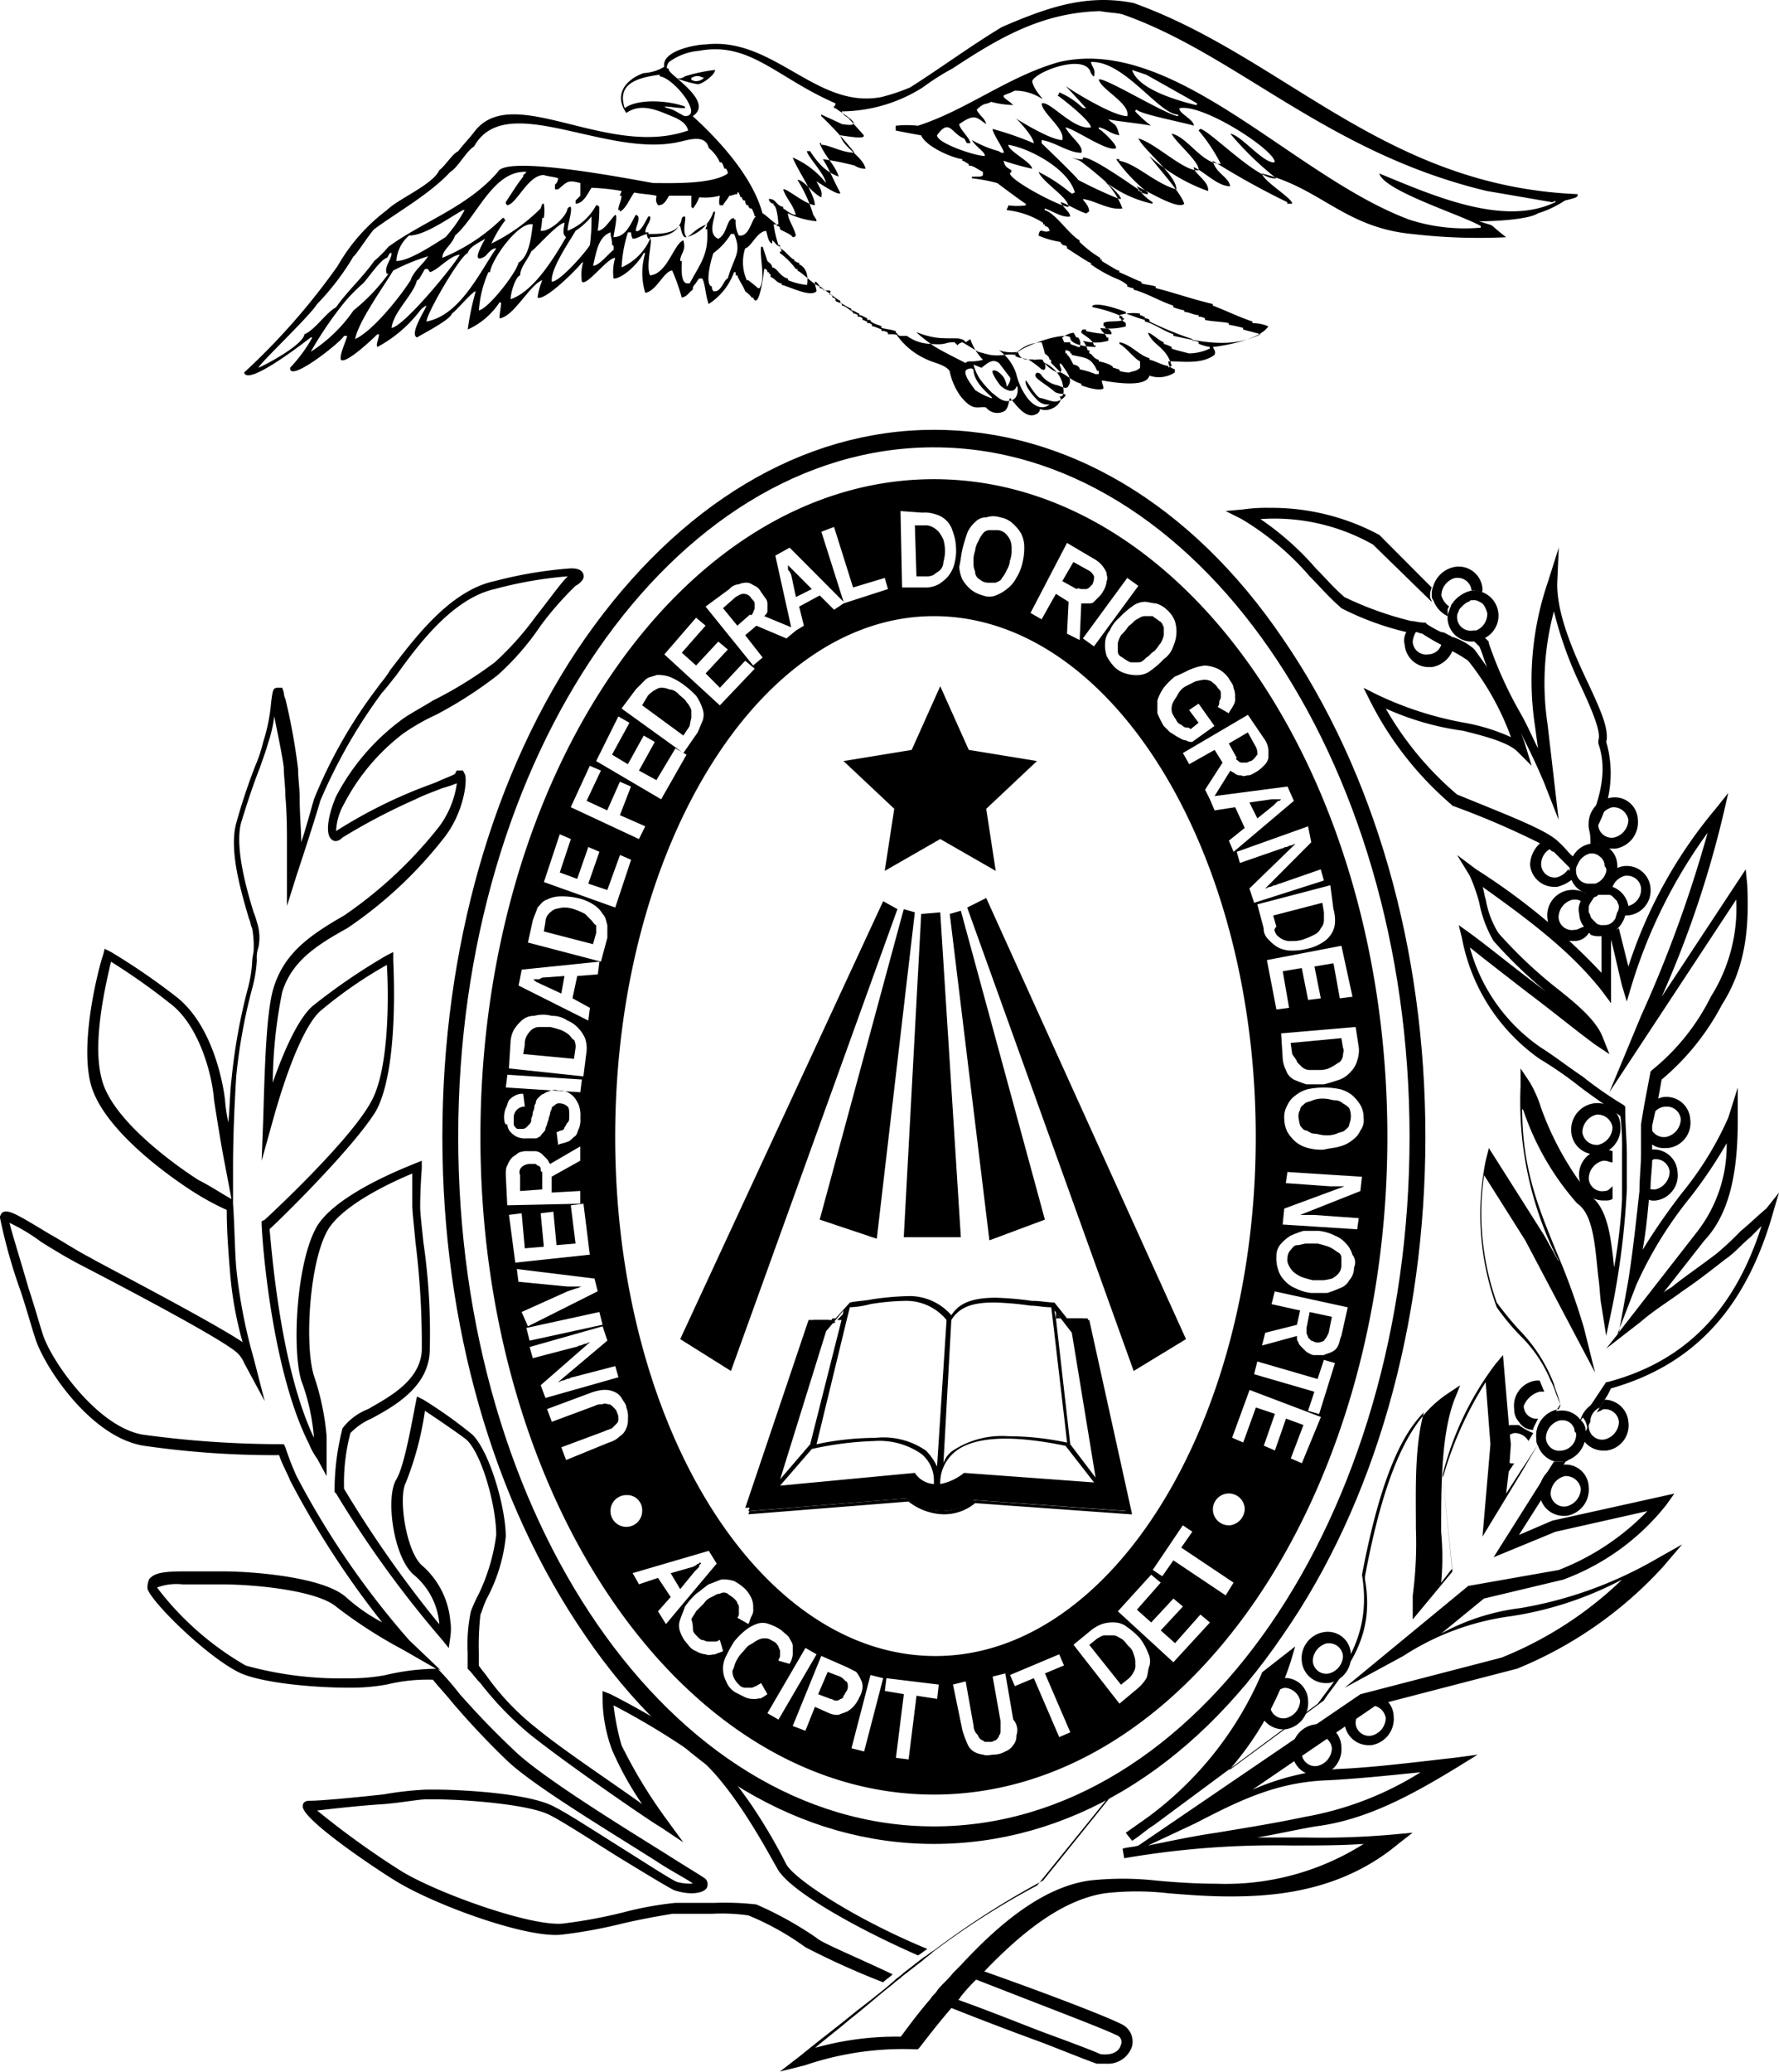
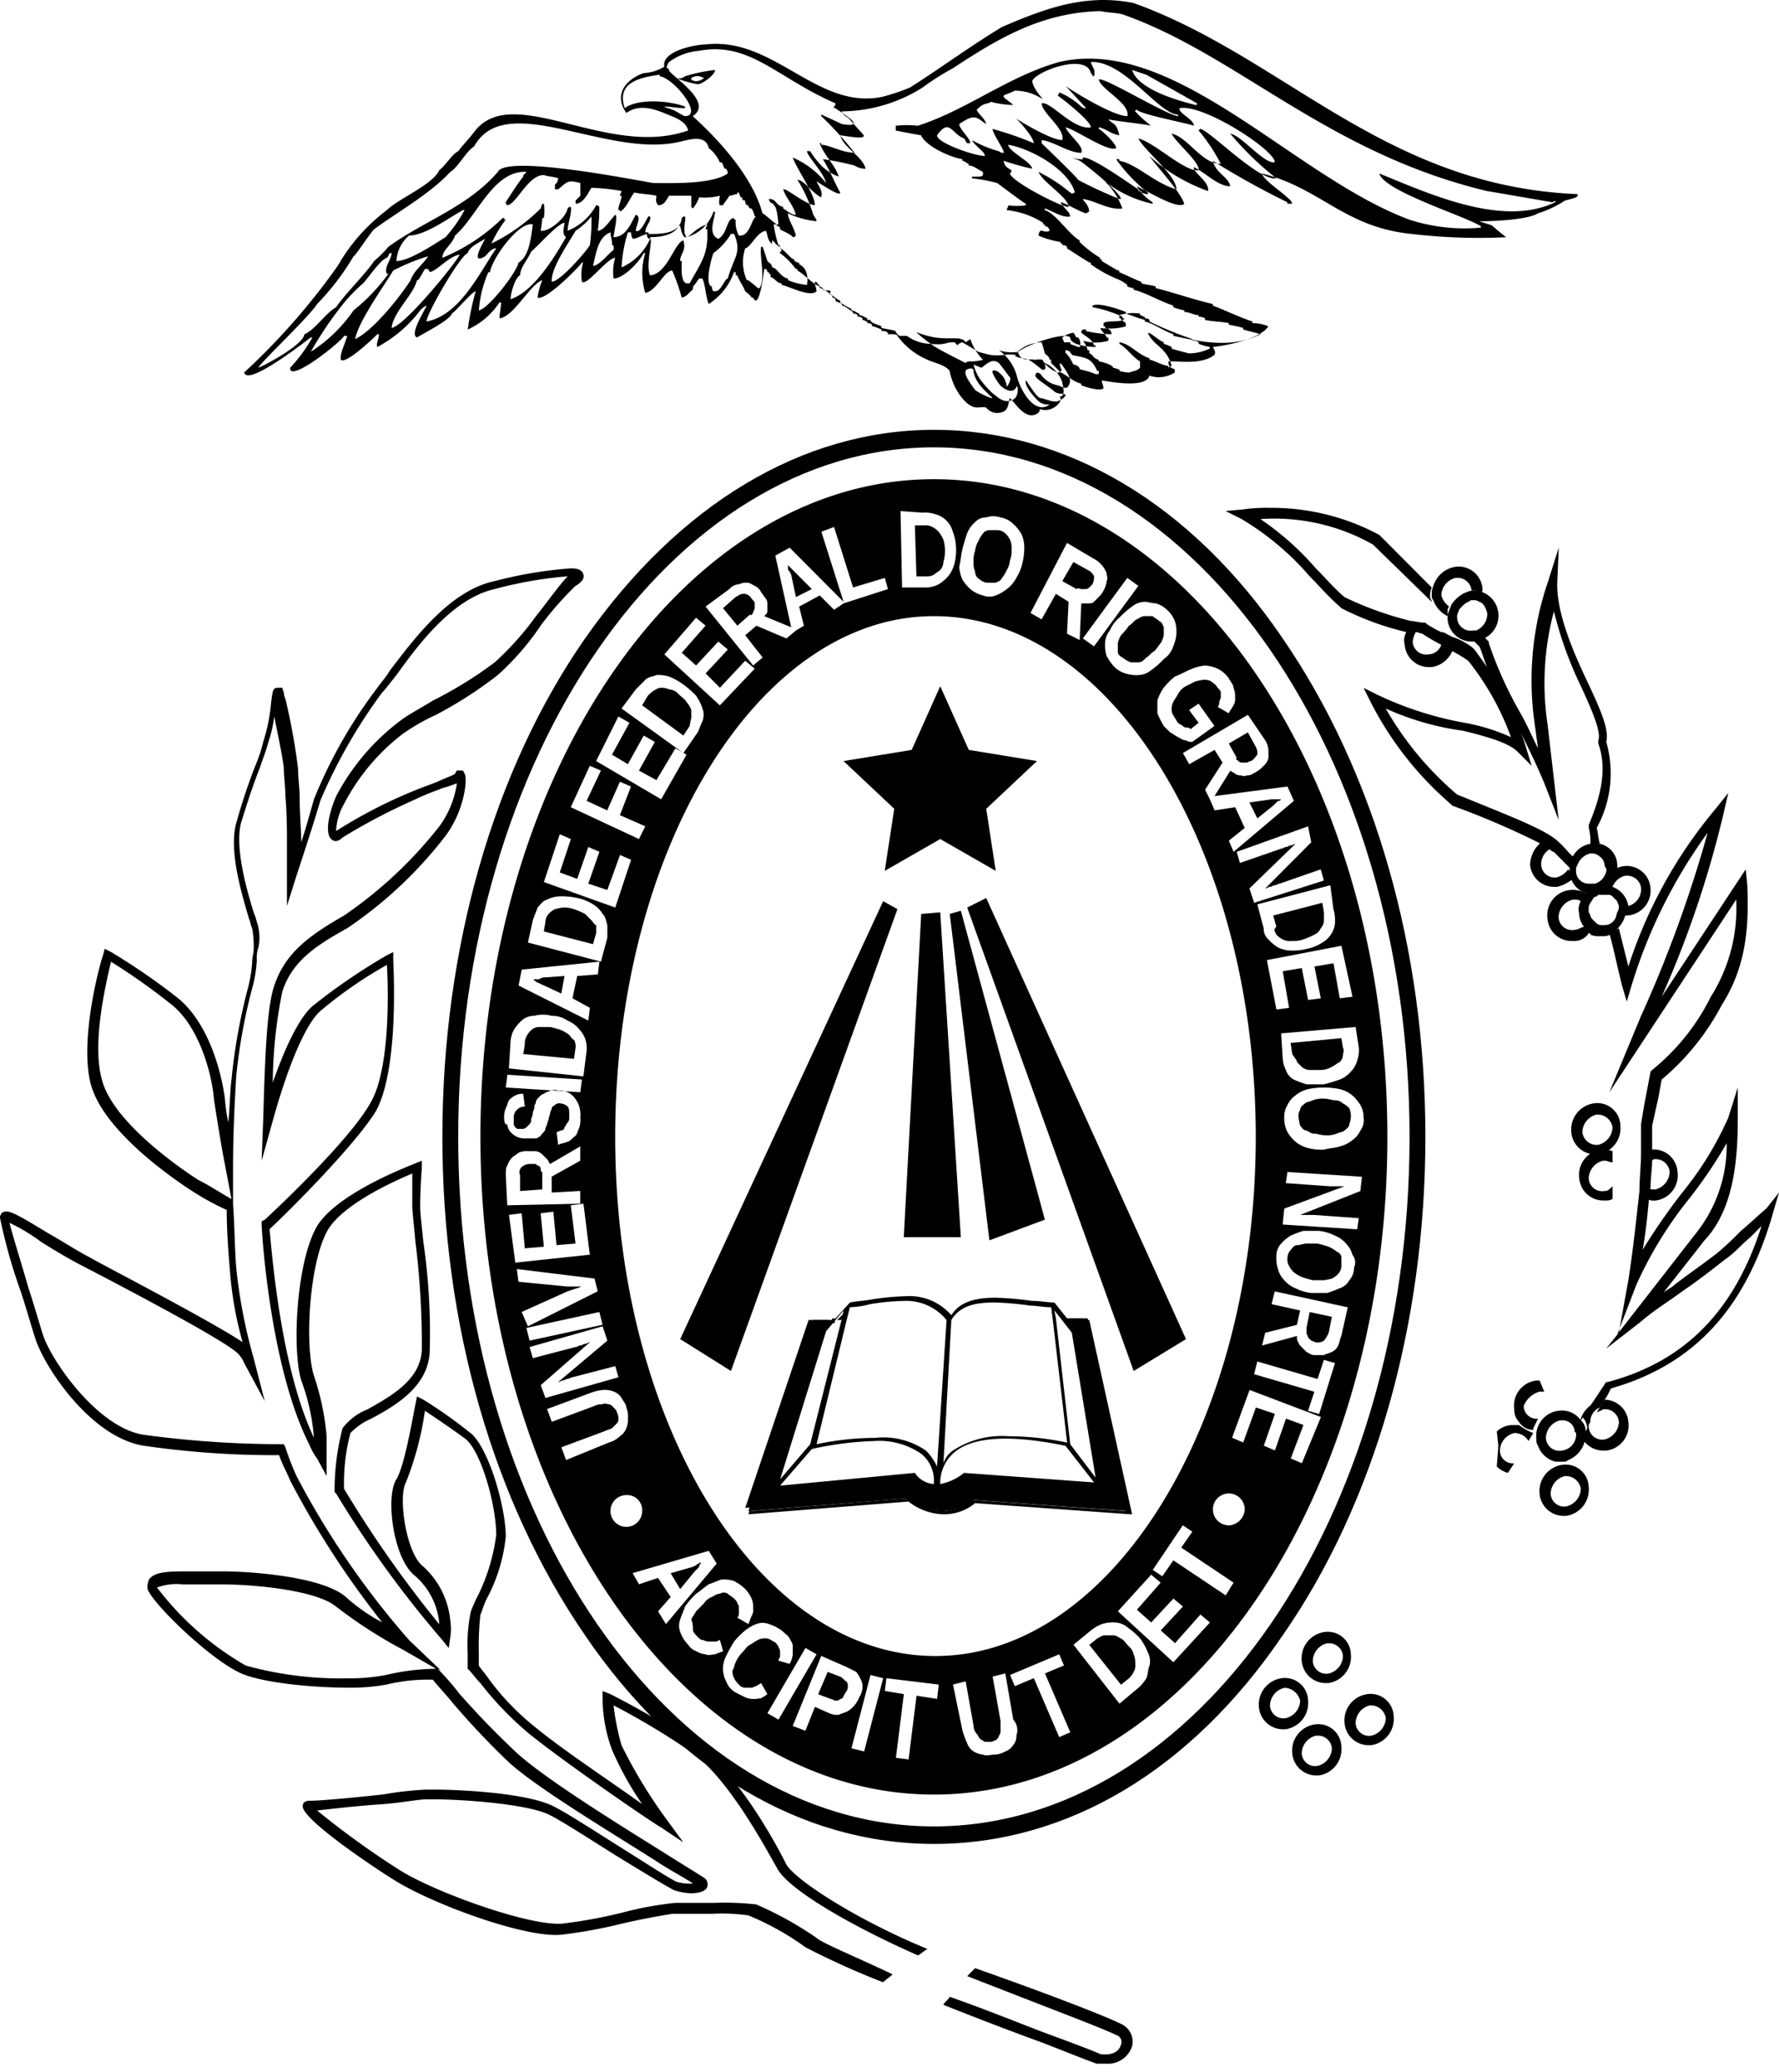
<svg xmlns="http://www.w3.org/2000/svg" width="124.298" height="144.709" viewBox="0 0 124.298 144.709">
  <defs>
    <style>.a{fill-rule:evenodd;}</style>
  </defs>
  <g transform="translate(54.505 35.474)">
    <path d="M150.663,94.161A1.687,1.687,0,0,1,149,92.6a1.853,1.853,0,0,1,1.551-2,1.613,1.613,0,0,1,1.883,1.557,1.853,1.853,0,0,1-1.551,2Zm.222-2.781h-.111a1.3,1.3,0,0,0-1,1.224,1.007,1.007,0,0,0,1.108.89,1.3,1.3,0,0,0,1-1.224A1.052,1.052,0,0,0,150.884,91.38Z" transform="translate(-93.721 -48.999)" />
    <path d="M148.663,116.861A1.687,1.687,0,0,1,147,115.3a1.853,1.853,0,0,1,1.551-2,1.613,1.613,0,0,1,1.883,1.557,1.853,1.853,0,0,1-1.551,2Zm.222-2.781h-.111a1.3,1.3,0,0,0-1,1.224.939.939,0,0,0,1.108.89,1.3,1.3,0,0,0,1-1.224A1.052,1.052,0,0,0,148.884,114.08Z" transform="translate(-93.936 -46.448)" />
    <path d="M148.283,76.647a.939.939,0,0,1-1.108-.89,1.224,1.224,0,0,1,.665-1.112c-.111-.111-.222-.222-.332-.222-.111-.111-.222-.111-.332-.222a2.128,2.128,0,0,0-.775,1.557,1.687,1.687,0,0,0,1.662,1.557h.222a2.638,2.638,0,0,0,1.219-.667,2.425,2.425,0,0,0-.443-.556A1.414,1.414,0,0,1,148.283,76.647Z" transform="translate(-94 -50.84)" />
    <path d="M151.274,96.392a.939.939,0,0,1-1.108-.89,1.3,1.3,0,0,1,1-1.224h.111c.222,0,.332.111.554.111v-.779a1.878,1.878,0,0,0-.775-.111,1.771,1.771,0,0,0-1.551,2,1.687,1.687,0,0,0,1.662,1.557h.222a.835.835,0,0,0,.443-.111v-.89C151.606,96.281,151.5,96.392,151.274,96.392Z" transform="translate(-93.667 -48.672)" />
-     <path d="M155,90.869h.111a.971.971,0,0,1,1,.89,1.3,1.3,0,0,1-1,1.224A.982.982,0,0,1,154,92.315v1.112a1.351,1.351,0,0,0,1,.334h.222a1.771,1.771,0,0,0,1.551-2,1.666,1.666,0,0,0-1.883-1.557c-.111,0-.332.111-.443.111l-.222,1A1.12,1.12,0,0,1,155,90.869Z" transform="translate(-93.181 -49.044)" />
    <path d="M154.254,94.169h.111a.971.971,0,0,1,1,.89,1.3,1.3,0,0,1-1,1.224,1,1,0,0,1-.554-.111,2.18,2.18,0,0,1-.111.779c.111,0,.332.111.443.111h.222a1.771,1.771,0,0,0,1.551-2,1.666,1.666,0,0,0-1.883-1.557h-.222v.779C154.032,94.28,154.143,94.28,154.254,94.169Z" transform="translate(-93.213 -48.673)" />
    <path d="M144.3,113.692a1.784,1.784,0,0,0,.775.445l.443-.667a.906.906,0,0,1-1-.89,1.3,1.3,0,0,1,1-1.224h.111a1.129,1.129,0,0,1,.886.556l.332-.556a4.485,4.485,0,0,1-1-.556H145.3a1.647,1.647,0,0,0-1,.445l.111,1Z" transform="translate(-94.226 -46.728)" />
    <path d="M147.174,108.779h.332c-.111-.222-.222-.556-.332-.779h-.222a1.771,1.771,0,0,0-1.551,2,1.266,1.266,0,0,0,.332.89,1.162,1.162,0,0,0,1,.556v-.111l.332-.667a.906.906,0,0,1-1-.89A1.683,1.683,0,0,1,147.174,108.779Z" transform="translate(-94.109 -47.042)" />
-     <path d="M151.763,74.961A1.687,1.687,0,0,1,150.1,73.4a1.853,1.853,0,0,1,1.551-2,1.613,1.613,0,0,1,1.883,1.557,1.853,1.853,0,0,1-1.551,2Zm.111-2.892h-.111a1.3,1.3,0,0,0-1,1.224.939.939,0,0,0,1.108.89,1.3,1.3,0,0,0,1-1.224A1.067,1.067,0,0,0,151.874,72.069Z" transform="translate(-93.602 -51.156)" />
    <path d="M151.162,109.867h.111a.971.971,0,0,1,1,.89,1.3,1.3,0,0,1-1,1.224.939.939,0,0,1-1.108-.89v-.111l-.222.445a1.012,1.012,0,0,0-.332-.779l.775-1.112a1.963,1.963,0,0,0-.886,1.669,1.687,1.687,0,0,0,1.662,1.557h.222a1.771,1.771,0,0,0,1.551-2,1.687,1.687,0,0,0-1.662-1.557l-.554.89C150.94,109.979,151.051,109.979,151.162,109.867Z" transform="translate(-93.666 -46.907)" />
-     <path d="M153.826,125.613a16.427,16.427,0,0,0,7.2-5.228l.554-.779-8.53,1.891-2.326,1,3.323-5.228c-.111,0-.222.111-.332.111h-.554l-4.21,6.674,4.32-1.78,6.425-1.446a17.309,17.309,0,0,1-6.2,4.116l-6.315,1.112-8.641,7.119,4.1-2.225a18.181,18.181,0,0,1,7.533-2.781,24.4,24.4,0,0,0,7.755-2.558,26.136,26.136,0,0,1-8.419,5.451l-9.86,2.558-15.51,10.568c-.332.111-.775.111-1.108.222l.111.667a61.838,61.838,0,0,1,11.632-.89c1.773,0,3.545,0,5.1-.111a18.02,18.02,0,0,1-10.3,2.781c-1.551,0-2.991-.111-4.21-.222a21.35,21.35,0,0,0-4.653,0c-3.1.445-6.093,2.781-8.973,5.9l-.554.556c-.332.445-.775.779-1.108,1.224-.111.222-.332.334-.443.556-.775.89-1.44,1.78-2.1,2.67a21.013,21.013,0,0,0-5.982.779c.775-.667,1.662-1.335,2.437-2,1-.779,1.994-1.669,2.991-2.447.222-.222.443-.334.665-.556.443-.334,1-.779,1.44-1.112.222-.222.443-.334.665-.556a53.594,53.594,0,0,1,7.312-4.672l5.761-7.119,9.97-7.787a24.354,24.354,0,0,1-7.976,10.123L123.25,143.3l.443.556c.554-.334,1-.779,1.551-1.112l11.411-8.454.332-.445c1.662-2.225,3.434-4.561,2.77-8.565,1.329-7.008,2.88-9.9,4.321-11.346-.665,2.447-.554,5.451-.554,8.12a27.865,27.865,0,0,1-.222,4.672v1.669l2.77-3.337-.665-6.563a25.442,25.442,0,0,1,2.991-6.674l.332,4.338-.554,6.452,2.77-4.561,1.108-1.891c0-.111-.111-.334-.111-.445a1.853,1.853,0,0,1,1.551-2h0l.111-.222v-.111c-.111-.556-.332-1-.443-1.446a11.125,11.125,0,0,0-2.437-3.782,23.285,23.285,0,0,1-1.551-1.891,18.593,18.593,0,0,1-.886-8.9l2.88,4.561,4.874,9.233-.775-3.115a47.343,47.343,0,0,0-1.883-5.228c-1.219-3-2.437-5.784-2.437-10.123,0,.111.111.111.111.222a18.963,18.963,0,0,0,3.656,6.34l.111.111c1.108.779,1.219,3,1.44,5.117.111.667.111,1.446.222,2l.332,2.113.443-2.113a55.9,55.9,0,0,0,1-8.12V96.024c0-1.112-.111-2.114-.111-3.226v-.222l-.111-.111a26.563,26.563,0,0,1-2.88-2c-1-.667-1.994-1.446-2.88-2a12.4,12.4,0,0,1-4.985-7.008c1.108.89,2.548,2,3.988,3.115,1.773,1.335,3.545,2.781,4.764,3.671l1,.667-.443-1.112c-.443-1.224-1.773-2.336-3.323-3.56a31.677,31.677,0,0,1-3.988-3.782,6.421,6.421,0,0,1-.886-2.336c-.111-.334-.111-.556-.222-.89,3.434,2.447,6.2,4.561,8.309,7.23l.665.89V80.451h0c-.222,0-.443-.111-.665-.111v2.892A45.383,45.383,0,0,0,147.733,76L146.4,75l.886,1.446a11.959,11.959,0,0,1,.665,1.891,8.377,8.377,0,0,0,1,2.67,33.028,33.028,0,0,0,4.1,3.893,14.9,14.9,0,0,0,1.551,1.224c-.775-.667-1.662-1.335-2.548-2-1.773-1.335-3.545-2.781-4.764-3.671l-.775-.556.222.89a13.336,13.336,0,0,0,5.428,8.454,26.565,26.565,0,0,1,2.88,2c.886.667,1.883,1.335,2.77,2a18.1,18.1,0,0,1,.111,2.447v3.337a37.306,37.306,0,0,1-.554,4.783c-.222-2.114-.443-4.116-1.662-5.006a21.323,21.323,0,0,1-3.434-6.118,8.629,8.629,0,0,0-.775-1.78l-.665-1v1.224a24.482,24.482,0,0,0,2.548,12.014c.111.111.111.334.222.445l-1.108-2-3.877-6.118-.222.89a18.885,18.885,0,0,0,.775,10.234,15.875,15.875,0,0,0,1.662,2,9.567,9.567,0,0,1,2.1,3.115,5.435,5.435,0,0,1,.332.779c.111.334.222.556.332.89l-.665,1.112-.332.667v.111l-.332.556-1,1.557-.443.667-1,1.557.222-1.891.111-1.557-.111-1-.443-5.228-.554.667a21.389,21.389,0,0,0-3.656,7.675v.111l.665,6.452-.775,1a19.011,19.011,0,0,0,0-3.56c0-3.115,0-6.674.886-9.121l.443-1.112-1,.667c-1.883,1.335-3.988,3.782-5.65,12.681v.222c.665,3.782-1,5.9-2.659,8.12l-.222.334-6.647,4.894a21.605,21.605,0,0,0,4.321-7.564l.332-1.112-11.964,9.344-5.65,7.008a58.682,58.682,0,0,0-7.644,4.894c-.222.111-.443.334-.665.445-.443.334-1,.779-1.44,1.112-.222.222-.443.334-.665.556-.886.779-1.773,1.446-2.77,2.225-1.219,1-2.548,2-3.767,3l-1.44,1.112,1.773-.445a21.217,21.217,0,0,1,7.644-1.112h.222l.111-.111c.775-1,1.551-2,2.437-3,.111-.222.332-.334.443-.556a12.165,12.165,0,0,1,1.108-1.224l.554-.556c2.77-2.892,5.539-5.006,8.419-5.451a19.34,19.34,0,0,1,4.431,0c1.329.111,2.77.222,4.321.222,3.1,0,7.755-.334,11.743-3.671l1-.779-1.219.111a55.83,55.83,0,0,1-6.315.222h-3.323c1.329-.222,2.77-.556,4.1-.779,3.545-.445,6.758-2.225,9.86-4.116l1.44-.89-1.662.222c-2.991.334-5.539.667-8.087.779a17.5,17.5,0,0,0-5.982,1.446l8.641-5.9,9.86-2.558a28.23,28.23,0,0,0,10.192-7.119l1.329-1.557-1.773,1a28.407,28.407,0,0,1-9.527,3.448,15.48,15.48,0,0,0-5.539,1.78l2.991-2.447Zm-16.4,14.016c2.1-.111,4.21-.334,6.425-.556a22.6,22.6,0,0,1-8.087,3.115c-2.1.445-4.21.779-6.2,1.112-1.551.222-3.1.556-4.764.89l3.323-1.557C131.338,140.963,133.886,139.74,137.431,139.629Z" transform="translate(-99.1 -50.75)" />
    <path d="M162.551,100.133c-.665.556-1.219,1.112-1.773,1.557a21.309,21.309,0,0,1-1.662,1.557c-1,.779-1.994,1.446-2.991,2.225-.222.222-.554.334-.775.556l2.88-3.671c1.994-2.113,2.326-5.451,2.326-8.454V91.679l-.665,2.113a23.044,23.044,0,0,1-3.213,5.228,43.379,43.379,0,0,0-2.77,4c.222-1.224.332-2.336.443-3.56a2.179,2.179,0,0,1,.111-.779c0-.667.111-1.335.111-1.891V94.348l.222-1,.222-1,.222-1.224a17.31,17.31,0,0,0,4.21-5.228c1.773-2.781,1.883-5.673,1.773-8.343l-.111-1.112-5.871,8.9a72.372,72.372,0,0,0,4.32-12.792l.332-1.446-.886,1.112a32.768,32.768,0,0,0-6.093,11.012l-.665-2.67-.665.334c.332,1.224.554,2.336.886,3.671l.332,1.112.332-1.112a35.883,35.883,0,0,1,5.318-10.679A88.277,88.277,0,0,1,153.8,86.673l-2.216,5.339,8.863-13.46a11.576,11.576,0,0,1-1.773,6.785,15.322,15.322,0,0,1-4.1,5.117l-.111.111-.443,2.336-.222,1.335v2c0,.89-.111,1.78-.111,2.67-.222,2-.443,4.116-.775,6.229l-.665,3.671-.886,1.112,2.437-1.891c.886-.779,1.994-1.446,2.88-2.114,1-.667,1.994-1.446,2.991-2.225.665-.445,1.219-1.112,1.773-1.557l.775-.779c-1.883,5.9-5.318,9.455-10.746,10.9h-.111l-.886,1.335L149.7,114.7a1.2,1.2,0,0,1,.332.779l.222-.445a1.069,1.069,0,0,1,.665-1l.554-.89.222-.445c5.871-1.669,9.527-5.673,11.411-12.57l.332-1.112Zm-10.414,8.788,1.329-3.448a27.656,27.656,0,0,1,3.767-6.118,32.446,32.446,0,0,0,2.548-3.782,9.824,9.824,0,0,1-2.1,6.229Z" transform="translate(-93.644 -51.189)" />
    <path d="M133.071,57.983c.665.667,1.329,1.446,2.1,2.114l.111.111a20.1,20.1,0,0,0,4.542,1.669,1.186,1.186,0,0,0-.111.89,1.687,1.687,0,0,0,1.662,1.557h.222a1.887,1.887,0,0,0,1.44-1.112,9.735,9.735,0,0,1,1.108.667,18.876,18.876,0,0,1,2.991,5.339,13.6,13.6,0,0,0-3.213-1,23.928,23.928,0,0,1-6.2-2l-.886-.445.443.89a23.415,23.415,0,0,0,5.65,7.23l.111.111a57.468,57.468,0,0,1,6.425,2.781c.111.111.222.111.332.222s.222.222.332.222l1.219,1.224a1.613,1.613,0,0,1,.222-.779c0-.111-.111-.111-.222-.222l-.222-.222a6.7,6.7,0,0,0-.886-.89h0c-1-.779-3.323-1.669-6.869-3.115a22.475,22.475,0,0,1-4.985-6.007,19.405,19.405,0,0,0,5.428,1.557c1.329.334,3.1.779,3.767,1.446l1,1-.443-1.446a7.681,7.681,0,0,0-.332-.89c.554,1.112,1.108,2.225,1.662,3.56l1,2.558-.775-6.674a19.359,19.359,0,0,1,.443-7.9,26.6,26.6,0,0,0,1.883,5.228c.775,1.669,1.44,3.226,1.219,3.782v.222c.554,1.557.332,3.337-.665,5.673v.222a3.8,3.8,0,0,1,.111,1.112h.665c-.111-.334-.111-.667-.222-1.112a7.931,7.931,0,0,0,.665-6.007c.222-.89-.443-2.336-1.329-4.227-1-2.113-2.1-4.672-2.1-6.785l.111-2.558-.775,2.447a21.208,21.208,0,0,0-.886,10.011L149.024,70c-.443-.89-.775-1.669-1.219-2.447a27.661,27.661,0,0,1-2.216-4.894v-.111l-.111-.111-.222-.222a1.57,1.57,0,0,1-.665.222h-.111l.443.445c.222.445.332,1,.554,1.446-.332-.445-.554-.779-.886-1.224l-.111-.111a4.416,4.416,0,0,0-1.44-.779c-.111,0-.111-.111-.222-.111-.222-.111-.332-.222-.554-.222a8.028,8.028,0,0,1-1-.556h0l-.111-.111h-.111c-.332,0-.665-.111-.886-.111a23.235,23.235,0,0,1-4.653-1.669c-.775-.667-1.329-1.335-1.994-2a19.926,19.926,0,0,0-3.877-3.448,13.982,13.982,0,0,1,7.866,1.78l4.1,4c0-.111-.111-.222-.111-.334a1.416,1.416,0,0,1,.111-.667l-3.545-3.56-.111-.111A15.888,15.888,0,0,0,130.3,53.2a11.347,11.347,0,0,0-1.883.111l-1.219.111,1.108.556A19.357,19.357,0,0,1,133.071,57.983Zm7.422,3.893c.111,0,.332.111.443.111a14.115,14.115,0,0,0,1.329.779.966.966,0,0,1-.886.667.939.939,0,0,1-1.108-.89A1.586,1.586,0,0,1,140.494,61.876Z" transform="translate(-96.07 -53.2)" />
    <path d="M143.745,58.459a1.666,1.666,0,0,0-1.883-1.557,1.929,1.929,0,0,0-1.551,1.335,1.416,1.416,0,0,0-.111.667.41.41,0,0,0,.111.334,1.951,1.951,0,0,0,1,1.112V59.9a.389.389,0,0,1,.111-.222,1.418,1.418,0,0,1-.554-.779h0a1.3,1.3,0,0,1,1-1.224h.111a.971.971,0,0,1,1,.89h0a1.4,1.4,0,0,1,.665.111C143.745,58.681,143.745,58.57,143.745,58.459Z" transform="translate(-94.669 -52.785)" />
    <path d="M143.637,58.511a1.4,1.4,0,0,0-.665-.111h-.111a2.2,2.2,0,0,0-1.329.89.389.389,0,0,0-.111.222c-.111.222-.111.334-.222.556V60.4a1.687,1.687,0,0,0,1.662,1.557h.222a1.57,1.57,0,0,0,.665-.222,1.757,1.757,0,0,0-.111-3.226Zm-.443,2.67h-.222a.939.939,0,0,1-1.108-.89h0a.671.671,0,0,1,.111-.445c0-.111.111-.222.222-.334a1.53,1.53,0,0,1,.443-.334c.111,0,.111-.111.222-.111h.111a.664.664,0,0,1,.443.111c.332.111.443.445.554.779A1.252,1.252,0,0,1,143.194,61.181Z" transform="translate(-94.561 -52.616)" />
    <path d="M152.223,75.751A1.552,1.552,0,0,0,151,74.3c-.222,0-.443-.111-.665,0h0a1.716,1.716,0,0,0-1.219.89,1.612,1.612,0,0,0-.222.779v.334a1.69,1.69,0,0,0,1.108,1.446c.111,0,.111,0,.222.111h.554A2.079,2.079,0,0,0,152.223,75.751Zm-.886.779a1.136,1.136,0,0,1-.665.556h-.443a.875.875,0,0,1-.886-.89.671.671,0,0,1,.111-.445,1.268,1.268,0,0,1,.886-.779h.111a.844.844,0,0,1,.554.222.794.794,0,0,1,.332.667C151.559,76.085,151.448,76.307,151.337,76.53Z" transform="translate(-93.73 -50.834)" />
    <path d="M154.7,77.259a1.666,1.666,0,0,0-1.883-1.557,1.929,1.929,0,0,0-1.551,1.335h0a.406.406,0,0,0-.332.111c-.111,0-.222.111-.332.111-.111.111-.332.222-.443.334a1.816,1.816,0,0,0-1.108-.222,1.771,1.771,0,0,0-1.551,2,1.687,1.687,0,0,0,1.662,1.557h.222a1.162,1.162,0,0,0,1-.556.109.109,0,0,1,.111.111,1.4,1.4,0,0,0,.665.111h.332a.956.956,0,0,0,.665-.334,2.04,2.04,0,0,0,.775-1.112h.111A1.741,1.741,0,0,0,154.7,77.259Zm-5.318,2.892a.939.939,0,0,1-1.108-.89,1.3,1.3,0,0,1,1-1.224h.111a.664.664,0,0,1,.443.111,1.186,1.186,0,0,0-.111.89,1.483,1.483,0,0,0,.332.89C149.717,80.039,149.606,80.151,149.384,80.151Zm2.77-.667a.789.789,0,0,1-.665.334h-.111a.664.664,0,0,1-.443-.111l-.332-.334c-.111-.111-.111-.334-.222-.445v-.334c0-.222.222-.445.332-.667a.386.386,0,0,1,.222-.111l.111-.111h.775a.386.386,0,0,1,.222.111l.332.334c0,.111.111.222.111.334a.671.671,0,0,1-.111.445C152.265,79.261,152.265,79.372,152.154,79.483Zm1-1a1.721,1.721,0,0,0-1.108-1.335,1.268,1.268,0,0,1,.886-.779h.111a.971.971,0,0,1,1,.89A1.205,1.205,0,0,1,153.151,78.482Z" transform="translate(-93.883 -50.673)" />
    <path d="M150.235,111.348a1.012,1.012,0,0,0-.332-.779,1.6,1.6,0,0,0-1.551-.667h0a1.771,1.771,0,0,0-1.551,2,.671.671,0,0,0,.111.445,1.745,1.745,0,0,0,1.219,1.112h.554a.406.406,0,0,0,.332-.111,1.947,1.947,0,0,0,1.219-2Zm-1.662,1.335h0a.939.939,0,0,1-1.108-.89,1.3,1.3,0,0,1,1-1.224h.111a.843.843,0,0,1,.886.667c0,.111,0,.111.111.222A1.131,1.131,0,0,1,148.574,112.683Z" transform="translate(-93.958 -46.831)" />
    <path d="M133.663,127.361A1.687,1.687,0,0,1,132,125.8a1.853,1.853,0,0,1,1.551-2,1.613,1.613,0,0,1,1.883,1.557,1.853,1.853,0,0,1-1.551,2Zm.222-2.781h-.111a1.3,1.3,0,0,0-1,1.224.939.939,0,0,0,1.108.89,1.3,1.3,0,0,0,1-1.224A.971.971,0,0,0,133.884,124.58Z" transform="translate(-95.554 -45.268)" />
    <path d="M130.963,130.261A1.687,1.687,0,0,1,129.3,128.7a1.853,1.853,0,0,1,1.551-2,1.613,1.613,0,0,1,1.883,1.557,1.853,1.853,0,0,1-1.551,2Zm.222-2.892h-.111a1.3,1.3,0,0,0-1,1.224.939.939,0,0,0,1.108.89,1.3,1.3,0,0,0,1-1.224A1.179,1.179,0,0,0,131.184,127.369Z" transform="translate(-95.845 -44.942)" />
    <path d="M136.363,131.261A1.687,1.687,0,0,1,134.7,129.7a1.853,1.853,0,0,1,1.551-2,1.613,1.613,0,0,1,1.883,1.557,1.853,1.853,0,0,1-1.551,2Zm.222-2.781h-.111a1.3,1.3,0,0,0-1,1.224.939.939,0,0,0,1.108.89,1.3,1.3,0,0,0,1-1.224A1.052,1.052,0,0,0,136.584,128.48Z" transform="translate(-95.263 -44.83)" />
    <path d="M133.063,133.161A1.687,1.687,0,0,1,131.4,131.6a1.853,1.853,0,0,1,1.551-2,1.613,1.613,0,0,1,1.883,1.557,1.853,1.853,0,0,1-1.551,2Zm.111-2.781h-.111a1.3,1.3,0,0,0-1,1.224.939.939,0,0,0,1.108.89,1.3,1.3,0,0,0,1-1.224A.971.971,0,0,0,133.174,130.38Z" transform="translate(-95.618 -44.616)" />
  </g>
  <path d="M106.953,152.664a24.74,24.74,0,0,0-4.21-2.336,19.6,19.6,0,0,0-2.88-.111h-2.77a23.72,23.72,0,0,0-3.656.667,34.194,34.194,0,0,1-4.21.779c-2.216.222-8.752-2.113-11.3-3.671a60.145,60.145,0,0,1-5.871-4.227c1-.111,2.88-.334,4.653-.445,1.329-.111,2.437-.334,2.991-.334h.554c1.994,0,6.647.334,8.087,1.112.886.445,2.77,1.669,4.542,2.781,1.994,1.224,3.656,2.225,4.1,2.447a3.968,3.968,0,0,0,1.219.222c.443,0,1-.111,1.108-.445a.565.565,0,0,0-.111-.556c-.111-.111-.886-.556-2.991-1.891-3.213-2-8.419-5.228-10.3-7.008s-2.88-2.892-3.877-4a19.313,19.313,0,0,0-1.44-1.669l-.111-.111.222.111-2.216-2.113A58.471,58.471,0,0,1,70.616,120.4a19.036,19.036,0,0,1-.775-2l-.111-.222h-.222a71.71,71.71,0,0,1-9.638-.667c-3.213-.556-6.425-5.228-6.979-7.008-.222-.667-.554-1.891-1-3.226-.443-1.557-1.108-3.671-1.329-4.561a12.893,12.893,0,0,1,2.216,1.335c.886.556,1.994,1.224,2.88,1.669,3.213,1.669,9.97,5.228,10.857,6.118a2.105,2.105,0,0,1,.443.667l1.44,2.67-.775-3a36.553,36.553,0,0,1-1.219-6.34c-.111-1.446-.111-2.892-.222-4.449V98.936c0-2.447.111-4.561.222-6.452a38.661,38.661,0,0,1,1.108-6.118,9.162,9.162,0,0,0,.332-2,2.177,2.177,0,0,1,.111-.89,3.361,3.361,0,0,0-.111-1.78,4.387,4.387,0,0,0-.222-.667c-.443-1.446-1.329-4.449-.886-6.229.443-1.446.886-2.781,1.329-3.893.222-.667.443-1.224.554-1.669a9.453,9.453,0,0,0,.443-1.891c.222,1.112.554,2.67.665,3.56,0,.556.111,1.335.111,2,.111,1.224.111,2.447.111,3.226v4.449l.665-2.114s1.219-3.671,1.662-5.228A36.914,36.914,0,0,1,76.6,65.676c.222-.222.554-.667,1-1.224,1.44-2,3.877-5.339,6.868-6.007a28.349,28.349,0,0,1,5.1-.89c-.554.556-1.329,1.669-2.216,2.781a21.023,21.023,0,0,1-2.88,3.226,28.178,28.178,0,0,1-4.321,2.67c-.886.556-1.773,1-2.326,1.446a15.678,15.678,0,0,0-4.431,5.228c-.443,1-.775,2.336-.443,2.892.222.334.554.334.886,0a42.792,42.792,0,0,1,5.1-2.67c.665-.334,1.329-.556,1.883-.779a10.427,10.427,0,0,0,1-.334,6.608,6.608,0,0,1-1.219,3A29.873,29.873,0,0,1,73.94,81.25c-2.326,1.335-4.1,2.558-4.874,4.894-.554,1.557-.665,5.562-.775,9.344l-.111,2.892.775-2.781c1.108-4,2.326-6.785,3.323-7.675A29.782,29.782,0,0,1,76.931,84.7c.111,1.78.222,7.23-1.108,9.566-1.329,2.447-5.982,6.9-7.422,8.232l-.222.111v.222c.111,2.336.886,10.567,3.323,15.351a4.514,4.514,0,0,0,.554,1l.665,1.224v-2.781a17.869,17.869,0,0,0-.886-4.227c-.665-2.113-.332-8.009,1-10.234,1.108-1.78,4.542-3.337,5.871-3.893v2.225c0,.445.111,1.335.222,2.558a57.744,57.744,0,0,1,.443,7.564c-.111,2.114-2.216,3.226-3.767,4.116a4.052,4.052,0,0,0-1.773,1.335,17.376,17.376,0,0,0-.554,4.338v.111l.111.111a75.206,75.206,0,0,0,7.422,10.234l.443.556.111-.779a3.724,3.724,0,0,0,0-1.112,5.811,5.811,0,0,0-1.994-3.893c-1.108-1-1.662-4.783-1.108-5.784a22.027,22.027,0,0,0,1.329-5.006c.665.445,1.994,1.335,2.88,2,1.108,1,2.1,4.672,2.1,6.674a13.54,13.54,0,0,1-1.219,4.116,10.861,10.861,0,0,0-.554,1.224,11.353,11.353,0,0,0-.222,2.892v1.112l.111.111c.222.222.443.556.775.89a22.786,22.786,0,0,0,3.434,3.56c2.77,2.225,8.973,6.452,9.084,6.452l1.662,1.112-1.219-1.669a34.368,34.368,0,0,1-3.1-5.117,17.478,17.478,0,0,1-.554-2.781,51.5,51.5,0,0,1,5.539,3.337c2.548,1.891,4.985,6.452,5.871,8.009.775,1.557,5.539,4.227,9.86,6.118.222-.111.443-.334.665-.445-4.874-2-9.195-4.783-9.86-5.9-.775-1.557-3.323-6.229-6.093-8.232a56.144,56.144,0,0,0-6.2-3.671L92,135.422v.556a10.586,10.586,0,0,0,.665,3.56,22.321,22.321,0,0,0,2.1,3.782c-1.994-1.446-5.539-3.782-7.422-5.339a17.743,17.743,0,0,1-3.323-3.448c-.222-.334-.443-.556-.665-.89v-.89a19.8,19.8,0,0,1,.111-2.67c.111-.222.222-.667.443-1.112a11.649,11.649,0,0,0,1.329-4.338c0-2-1.108-5.9-2.326-7.119a32.025,32.025,0,0,0-3.434-2.447l-.443-.222-.111.556c-.222,1.112-.775,4.338-1.329,5.228-.775,1.224-.222,5.451,1.219,6.674a5,5,0,0,1,1.773,3.337v.111a80.415,80.415,0,0,1-6.647-9.455,13.589,13.589,0,0,1,.443-3.893,4.384,4.384,0,0,1,1.44-1c1.662-.89,3.988-2.225,4.1-4.672a43.98,43.98,0,0,0-.443-7.675c-.111-1.112-.222-2-.222-2.447,0-1.335.111-2.67.111-2.67V98.38l-.554.222c-.222.111-5.318,2-6.758,4.338-1.44,2.447-1.773,8.565-1.108,10.79a14.541,14.541,0,0,1,.886,4c-2.216-4.672-2.88-12.125-3.1-14.572,1.551-1.446,5.982-5.9,7.422-8.232,1.662-3,1.219-10.234,1.219-10.567v-.556l-.443.222a42.185,42.185,0,0,0-5.207,3.56c-1,.89-1.994,3.115-2.77,5.339a33.164,33.164,0,0,1,.665-6.34c.665-2.114,2.326-3.226,4.542-4.449a29.421,29.421,0,0,0,6.868-6.452c1.329-1.78,1.551-4,1.329-4.338l-.111-.222h-.443l-.111.222c-.111.111-.775.334-1.219.556-.554.222-1.219.445-1.994.779a34,34,0,0,0-5.1,2.67,4.183,4.183,0,0,1,.554-1.891,14.656,14.656,0,0,1,4.1-4.894,14.435,14.435,0,0,1,2.326-1.335,28.72,28.72,0,0,0,4.321-2.781A18.547,18.547,0,0,0,87.677,61a22.534,22.534,0,0,1,2.437-2.781c.222-.111.665-.445.554-.779C90.557,57,90,57,89.782,57a29.2,29.2,0,0,0-5.318.89c-3.213.667-5.761,4.227-7.312,6.229-.332.556-.665.89-.886,1.224a33.687,33.687,0,0,0-4.431,7.787c-.222.779-.554,2-.886,3,0-.779-.111-1.891-.111-3.115,0-.667-.111-1.335-.111-2a43.66,43.66,0,0,0-.886-4.894,1.112,1.112,0,0,1-.111-.445l-.111-.334h-.332c-.332,0-.332.222-.443,1a12.373,12.373,0,0,1-.554,2.781,9.818,9.818,0,0,1-.554,1.669,42.119,42.119,0,0,0-1.329,4c-.554,2,.443,5.117.886,6.674.111.222.111.445.222.667a6.87,6.87,0,0,1,.111,1.446c0,.334-.111.556-.111,1a9.572,9.572,0,0,1-.332,1.891,40.518,40.518,0,0,0-1.108,6.229c-.111.89-.111,1.891-.222,3a11.73,11.73,0,0,1-.222-1.446c0-.222-.554-5.117-3.434-7.342a46.024,46.024,0,0,0-4.542-3.115l-.443-.222-.111.445c-.111.222-1.662,5.673-.886,8.9s5.539,6.563,7.09,7.564a19.085,19.085,0,0,0,2.437,1.335c0,1.446.111,2.892.222,4.227a25.231,25.231,0,0,0,.886,5.006c-2.326-1.557-10.524-5.784-10.635-5.9-.886-.445-1.883-1.112-2.88-1.669-1.662-1-2.548-1.557-2.991-1.557a.484.484,0,0,0-.332.111l-.111.222v.111a37.547,37.547,0,0,0,1.44,5.117c.443,1.335.775,2.558,1,3.226.554,1.891,3.767,6.9,7.533,7.564a63.264,63.264,0,0,0,9.527.667c.222.667.554,1.224.775,1.78a62.539,62.539,0,0,0,6.425,9.9,12.64,12.64,0,0,1-2.548-1.78c-1.662-1.446-6.758-1.78-8.53-1.78h-2.77c-1.44,0-2.1.111-2.437.556a1.416,1.416,0,0,0-.111.667c.332,1,4.321,4.894,6.536,5.9,1.551.667,4.985,1,7.533,1a13.823,13.823,0,0,0,2.659-.222,12.06,12.06,0,0,1,3.213-.334c.443.556.886,1,1.329,1.557a55.7,55.7,0,0,0,3.877,4.116c1.883,1.78,7.09,4.894,10.414,7.008,1,.667,2.1,1.224,2.548,1.557a3.4,3.4,0,0,1-1.108-.111c-.332-.111-2.216-1.335-3.988-2.447s-3.656-2.336-4.542-2.781c-1.773-1-6.758-1.224-8.419-1.224H79.7a23.355,23.355,0,0,0-2.991.334c-1.994.222-4.431.445-5.1.445H71.5c-.222,0-.443.111-.443.334-.222.89,5.318,4.561,6.425,5.228,2.659,1.669,9.306,4.116,11.743,3.782a34.2,34.2,0,0,0,4.21-.779c1.44-.334,2.77-.556,3.434-.667h2.77a12.973,12.973,0,0,1,2.548.111,19.1,19.1,0,0,1,3.988,2.225,55.52,55.52,0,0,0,5.428,2.447c.222-.222.443-.334.665-.556C109.722,154,107.285,153,106.953,152.664ZM63.748,99.715c-1.219-.779-6.093-4.116-6.758-7.119-.665-2.558.332-6.674.665-8.12a44.522,44.522,0,0,1,4.1,2.892c2.1,1.557,2.991,5.117,3.1,6.785.111.667.443,2.892.775,4.561l.443,2.336C65.631,100.827,64.634,100.16,63.748,99.715Zm16.617,34.15a16.033,16.033,0,0,0-3.545.445,13.4,13.4,0,0,1-2.548.222,24.8,24.8,0,0,1-7.2-.89,20.8,20.8,0,0,1-6.2-5.451,3.867,3.867,0,0,1,1.773-.222H65.3c2.548,0,6.758.445,8.087,1.557a32.575,32.575,0,0,0,4.653,3l2.326,1.335Z" transform="translate(-49.9 -17.299)" />
  <path d="M121.475,149.572a.5.5,0,0,1,.332.667c-.111.445-.554.779-1.44.667-.222-.111-1.329-.556-3.767-1.446-1.773-.667-4.21-1.669-6.758-2.558-.111.222-.332.334-.443.556q3.323,1.335,6.979,2.67c1.994.779,3.656,1.446,3.767,1.446h.665a1.762,1.762,0,0,0,1.773-1.224,1.355,1.355,0,0,0-.775-1.557c-.886-.445-4.21-1.78-10.192-3.893l-.554.556C117.044,147.792,120.589,149.127,121.475,149.572Z" transform="translate(-43.485 -7.421)" />
  <path d="M112.142,147.078c-9.195,0-17.947-5.117-24.372-14.572-6.425-9.344-9.97-21.691-9.97-34.817S81.345,72.1,87.77,62.872C94.307,53.528,102.948,48.3,112.142,48.3s17.947,5.117,24.372,14.572c6.425,9.344,9.97,21.691,9.97,34.817s-3.545,25.584-9.97,34.817C130.089,141.961,121.448,147.078,112.142,147.078Zm0-97.555c-18.279,0-33.235,21.58-33.235,48.165s14.845,48.165,33.235,48.165,33.235-21.58,33.235-48.165S130.422,49.524,112.142,49.524Z" transform="translate(-46.892 -18.276)" />
  <path class="a" d="M110.575,78.5l-.775.222,2.77,22.8,3.877-1.446Z" transform="translate(-43.441 -14.883)" />
  <path class="a" d="M112.229,77.7l13.959,30.813-3.656,2.225L110.9,78.367Z" transform="translate(-43.323 -14.973)" />
  <path class="a" d="M108.119,78.711l1.329-.111,1.44,22.692H106.9Z" transform="translate(-43.754 -14.871)" />
-   <path class="a" d="M107.471,78.4l.775.222-2.659,22.8-3.988-1.335Z" transform="translate(-44.326 -14.894)" />
  <path class="a" d="M106.98,77.9,92.8,108.49l3.545,2.225,11.632-32.259Z" transform="translate(-45.274 -14.95)" />
  <path d="M119.943,104.99l1.773,10.9H121.6l-9.416-.779c-1.329,1-2.548,1-3.545,0l-9.86.89v-.111l3.434-11.124.554-.556h-1.44L96.9,117.337l10.967-.89h0a4.065,4.065,0,0,0,2.326.89,3.378,3.378,0,0,0,2.216-.779h0l10.746.779L120.5,104.1h-1.44l.886.89Z" transform="translate(-44.832 -12.006)" />
  <path d="M120.918,104.2h-1.662l.111.111h1.44l2.659,13.237-10.746-.779h0a3.378,3.378,0,0,1-2.216.779,4.065,4.065,0,0,1-2.326-.89h0l-10.967.89,4.431-13.126h1.44l.111-.111h-1.551L97.1,117.771l11.189-.89a4.107,4.107,0,0,0,2.437.89,3.378,3.378,0,0,0,2.216-.779l10.857.779h.111Z" transform="translate(-44.811 -11.995)" />
  <path d="M102.522,104.322l.111-.222h-.222l-.111.222Z" transform="translate(-44.25 -12.006)" />
  <path d="M117.011,104.211h.222l-.111-.111H116.9Z" transform="translate(-42.676 -12.006)" />
  <path d="M109.808,104.211h0a.109.109,0,0,1,.111-.111h-.111c-.111,0-.111.111,0,.111Z" transform="translate(-43.45 -12.006)" />
  <path d="M102.7,104.256h.332l.222-.556Z" transform="translate(-44.207 -12.051)" />
-   <path d="M116.5,104.145h.332l-.332-.445Z" transform="translate(-42.719 -12.051)" />
  <path d="M120.807,104.257h-1.44l-.886-1.112h0c-.443,0-1-.111-1.44-.111h-.111a21.544,21.544,0,0,0-2.548-.222c-1.551,0-2.548.334-3.1,1.224a3.858,3.858,0,0,0-3.1-1.335,19.818,19.818,0,0,0-2.437.222c-.554.111-1,.111-1.551.222h0l-1.108,1.224h-1.44L97.1,117.717l11.078-.89a3.66,3.66,0,0,0,4.653.111l10.857.779Zm-1.883,0h0l.775,1,1.662,10.123-1.773-2.336-1-8.788-.111-.556Zm-6.758,10.79h0a3.759,3.759,0,0,1-1.662.779,2.805,2.805,0,0,1,1-2.225c1.329-1.112,3.988-1.224,7.755-.445l1.994,2.558-9.084-.667Zm-.886-10.679h0c.554-.89,1.44-1.224,2.991-1.224a21.546,21.546,0,0,1,2.548.222c.443,0,.886.111,1.44.111l.111.89,1,8.565a19.86,19.86,0,0,0-4.1-.445,6.225,6.225,0,0,0-3.877,1,1.729,1.729,0,0,0-.665.89Zm-7.312,0,.222-.89a6.46,6.46,0,0,0,1.44-.222,16.462,16.462,0,0,1,2.326-.222,3.635,3.635,0,0,1,2.991,1.335h0l-.665,10.234a4,4,0,0,0-.775-1.112,5.222,5.222,0,0,0-3.545-.89,19.86,19.86,0,0,0-4.1.445Zm4.764,10.679-9.416.89,2.216-2.558a22.945,22.945,0,0,1,4.321-.556,5.174,5.174,0,0,1,3.323.89,2.38,2.38,0,0,1,.886,1.891v.222a1.711,1.711,0,0,1-1.329-.779Zm-5.539-10.679h0l.554-.667-.111.556-2.216,8.788-2.1,2.447,3.213-10.345Z" transform="translate(-44.811 -12.163)" />
  <path class="a" d="M93.165,26.145a.678.678,0,0,1-.665.111,8.135,8.135,0,0,0,1.551.445c.332,0,1.219-.667,1.219-1A11.724,11.724,0,0,0,93.165,26.145Zm.665.334c-.222-.111-.222,0-.222-.222.443-.222.554-.111.886,0A.812.812,0,0,1,93.829,26.479Z" transform="translate(-45.307 -20.816)" />
  <g transform="translate(33.567 33.472)">
    <path d="M97.6,59.935c0-.111.111-.222.111-.334v-.334c0-.111-.111-.222-.222-.334a.609.609,0,0,0-.554-.334c-.222,0-.332.111-.554.222L95.5,59.6l1,1.224.886-.779C97.494,60.157,97.494,60.046,97.6,59.935Z" transform="translate(-78.55 -50.591)" />
    <path d="M87.523,79.19l-.443-.445a5.39,5.39,0,0,0-.775-.334,2.155,2.155,0,0,0-.775-.111,4.781,4.781,0,0,0-.554.111,1.53,1.53,0,0,0-.443.334.851.851,0,0,0-.222.556l-.111.667,3.434.89.222-.779v-.556C87.745,79.524,87.634,79.3,87.523,79.19Z" transform="translate(-79.769 -48.377)" />
    <path d="M93.834,66.614v-.556A1.483,1.483,0,0,0,93.5,65.5c-.111-.222-.332-.334-.554-.556a.956.956,0,0,0-.665-.334,1.2,1.2,0,0,0-.554-.111c-.222,0-.332.111-.554.222-.111.111-.332.222-.443.445l-.332.556,2.88,2.114.443-.667A4.836,4.836,0,0,1,93.834,66.614Z" transform="translate(-79.1 -49.928)" />
    <path d="M101.262,58.48l-1.108-1.112-.222-.222-.222-.222-.111-.111v.222c0,.111,0,.111.111.222l.111.222.332,1.557Z" transform="translate(-78.108 -50.804)" />
    <path d="M83.954,82.822h-.443a.109.109,0,0,1,.111.111c.111,0,.111.111.222.111l.222.111,1.44.667.222-1.224-1.551.111Z" transform="translate(-79.855 -47.894)" />
    <path d="M86.113,86.356a2.42,2.42,0,0,0-.554-.334,7.039,7.039,0,0,0-.775-.222h-.775a.844.844,0,0,0-.554.222,1.535,1.535,0,0,0-.332.445,1.006,1.006,0,0,0-.111.556l-.111.667,3.545.334.111-.779a1.006,1.006,0,0,0-.111-.556C86.334,86.69,86.223,86.467,86.113,86.356Z" transform="translate(-79.909 -47.535)" />
    <path d="M108.375,57.86a1,1,0,0,0,.554-.111c.111-.111.332-.222.443-.334a.852.852,0,0,0,.222-.556,2.792,2.792,0,0,0,0-1.557,2.433,2.433,0,0,0-.332-.556,1.53,1.53,0,0,0-.443-.334,1,1,0,0,0-.554-.111H107.6l.111,3.56Z" transform="translate(-77.246 -51.074)" />
    <path d="M94.194,119.508c-.111,0-.111,0-.222.111l-.222.111-1.551.445.665,1.112,1-1.224.222-.222c.111-.111.111-.111.111-.222l.111-.111h0C94.3,119.4,94.194,119.4,94.194,119.508Z" transform="translate(-78.906 -43.756)" />
    <path d="M111.743,58.048a.844.844,0,0,0,.554.222h.554c.222-.111.332-.111.443-.334a2.434,2.434,0,0,0,.332-.556,1.586,1.586,0,0,0,.222-.667,1.9,1.9,0,0,0,.111-.779,1.416,1.416,0,0,0-.111-.667,1.534,1.534,0,0,0-.332-.445.844.844,0,0,0-.554-.222h-.554a.575.575,0,0,0-.443.222,2.434,2.434,0,0,0-.332.556,1.585,1.585,0,0,0-.222.667,1.9,1.9,0,0,0-.111.779,1.416,1.416,0,0,0,.111.667A.612.612,0,0,0,111.743,58.048Z" transform="translate(-76.847 -51.04)" />
    <path d="M130.422,80.225a1.53,1.53,0,0,0,.443.334,1.2,1.2,0,0,0,.665.111,2.155,2.155,0,0,0,.775-.111,5.388,5.388,0,0,0,.775-.334.867.867,0,0,0,.443-.445.852.852,0,0,0,.222-.556v-.556L133.634,78l-3.434.89.222.779C130.2,79.891,130.311,80,130.422,80.225Z" transform="translate(-74.809 -48.411)" />
    <path d="M131.743,88.169l.332.334a.844.844,0,0,0,.554.222h.775a1.6,1.6,0,0,0,.775-.222c.222-.111.332-.222.554-.334a.845.845,0,0,0,.222-.445c0-.222.111-.334,0-.556l-.111-.667-3.545.334.111.779C131.632,87.946,131.743,88.057,131.743,88.169Z" transform="translate(-74.69 -47.456)" />
    <path d="M130.362,71.945l.222-.222c.111-.111.111-.111.222-.111l.111-.111h-.665l-1.551.222.554,1.112Z" transform="translate(-74.971 -49.141)" />
    <path d="M103.051,126.634l-.886-.334-.665,1.557.886.334c.111,0,.222.111.332.111a.406.406,0,0,0,.332-.111.239.239,0,0,0,.222-.222c.111-.111.111-.222.222-.334a.712.712,0,0,0,0-.667C103.383,126.967,103.273,126.745,103.051,126.634Z" transform="translate(-77.903 -42.984)" />
    <path d="M134.9,90.634a.845.845,0,0,0-.554-.222c-.222,0-.443-.111-.775-.111a1.878,1.878,0,0,0-.775.111c-.222.111-.443.111-.554.222s-.332.222-.332.445a.836.836,0,0,0-.111.556,4.835,4.835,0,0,0,.111.556c.111.111.222.334.443.334.222.111.332.222.554.222s.443.111.775.111a1.878,1.878,0,0,0,.775-.111c.222-.111.443-.111.554-.222s.332-.222.332-.445a1.451,1.451,0,0,0,0-1.112A1.53,1.53,0,0,0,134.9,90.634Z" transform="translate(-74.636 -47.029)" />
    <path d="M128.065,69.3a.342.342,0,0,0,.222.111h.332c.111,0,.222-.111.332-.111.222-.111.332-.334.443-.445a1.006,1.006,0,0,0-.111-.556l-.554-1-1.329.779.554,1C127.843,69.191,127.954,69.191,128.065,69.3Z" transform="translate(-75.111 -49.613)" />
    <path d="M118.229,58.491h.332a.386.386,0,0,0,.222-.111l.222-.222a1.214,1.214,0,0,0,.111-.556.867.867,0,0,0-.443-.445l-1-.556-.775,1.335,1,.556C118.008,58.38,118.119,58.491,118.229,58.491Z" transform="translate(-76.243 -50.816)" />
    <path d="M120.622,61.335a1.884,1.884,0,0,0-.222.556v.556c0,.222.111.334.332.445a2.42,2.42,0,0,0,.554.334h.554c.222,0,.332-.111.554-.334.222-.111.332-.334.554-.445.222-.222.332-.445.443-.556a1.884,1.884,0,0,0,.222-.556v-.556c-.111-.222-.111-.334-.332-.445-.111-.111-.332-.222-.443-.334h-.554c-.222,0-.332.111-.554.222s-.332.334-.554.445A4.232,4.232,0,0,1,120.622,61.335Z" transform="translate(-75.866 -50.434)" />
    <path d="M84.145,94.734a.239.239,0,0,0-.222-.222c-.111-.111-.111-.111-.222-.111h-.332a.844.844,0,0,0-.554.222.491.491,0,0,0-.111.556v1.112l1.551-.111V94.956C84.145,94.956,84.145,94.845,84.145,94.734Z" transform="translate(-79.935 -46.568)" />
    <path d="M121.37,124.779c-.222-.222-.332-.445-.554-.556s-.332-.222-.554-.222h-.554c-.222,0-.332.111-.554.222l-.554.445,2.216,2.781.554-.445a1.535,1.535,0,0,0,.332-.445.836.836,0,0,0,.111-.556,1.416,1.416,0,0,0-.111-.667A1.017,1.017,0,0,0,121.37,124.779Z" transform="translate(-76.06 -43.242)" />
    <path d="M132.411,105.48l.222.222c.111,0,.222.111.332.111a.827.827,0,0,0,.554-.111,2.434,2.434,0,0,0,.332-.556l.222-1.112-1.551-.334-.222,1.112v.334C132.3,105.257,132.411,105.369,132.411,105.48Z" transform="translate(-74.582 -45.523)" />
    <path d="M111.884,51.4C94.38,51.4,80.2,71.979,80.2,97.341s14.18,45.941,31.684,45.941,31.684-20.579,31.684-45.941S129.387,51.4,111.884,51.4Zm30.022,44.606a1.2,1.2,0,0,1-.222.89,1.634,1.634,0,0,1-.554.667,2.224,2.224,0,0,1-.886.445c-.332.111-.665.111-1.108.222a3.4,3.4,0,0,1-1.108-.111,2.223,2.223,0,0,1-.886-.445,2.947,2.947,0,0,1-.554-.667,2.1,2.1,0,0,1-.222-.89,1.659,1.659,0,0,1,.222-1,1.634,1.634,0,0,1,.554-.667,2.223,2.223,0,0,1,.886-.445,5.572,5.572,0,0,1,2.216,0,2.223,2.223,0,0,1,.886.445,2.948,2.948,0,0,1,.554.667A1.729,1.729,0,0,1,141.906,96.006Zm-.332-4.894a2.177,2.177,0,0,1-.111.89,1.8,1.8,0,0,1-.443.779,1.987,1.987,0,0,1-.775.556c-.332.111-.665.222-1.108.334h-1.219a7.61,7.61,0,0,1-.886-.334,1.138,1.138,0,0,1-.554-.667,2.068,2.068,0,0,1-.222-.779l-.111-1.78,5.207-.445Zm-.443-3.56-.886.111-.443-2.447-1.329.222.443,2.225-.886.111-.443-2.225-1.329.222.443,2.558-.886.111-.665-3.448,5.207-1ZM139.8,81.434a2.776,2.776,0,0,1,.111.89,1.613,1.613,0,0,1-.222.779,1.885,1.885,0,0,1-.665.667,3.31,3.31,0,0,1-1.108.445,4.139,4.139,0,0,1-1.108.111,2.08,2.08,0,0,1-.886-.222,2.94,2.94,0,0,1-.665-.556,1.012,1.012,0,0,1-.332-.779l-.443-1.669,5.1-1.335Zm-5.428,15.907c0,20.023-10.081,36.263-22.378,36.263-12.408,0-22.378-16.241-22.378-36.263s9.97-36.374,22.267-36.374C124.291,60.966,134.372,77.318,134.372,97.341Zm3.877-20.579-3.213,3.226c.111,0,.222-.111.332-.111s.222-.111.332-.111.222-.111.332-.111l2.88-1,.222.779-4.874,1.557-.332-1,3.213-3.115c-.111,0-.222.111-.332.111s-.222.111-.332.111-.222.111-.332.111l-2.88,1-.222-.779,4.985-1.78Zm-3.213-7.119a1.585,1.585,0,0,1,.222.667v.556a1.017,1.017,0,0,1-.332.556,2.418,2.418,0,0,1-.554.445c-.222.111-.332.222-.554.222-.111,0-.332.111-.443,0a.664.664,0,0,1-.443-.111c-.111-.111-.222-.111-.332-.222l-1.108,1.78,5.1-.667.443,1-4.21,3.56-.332-.779,1.108-.89-.665-1.446-1.44.222-.332-.779-.332-.667,1.219-1.891-.554-.89-1.773,1-.443-.779,4.542-2.67Zm-5.1-5.006a3.413,3.413,0,0,1,.886-.222,2.6,2.6,0,0,1,.886.222,2.078,2.078,0,0,1,.775.667c.111.222.332.445.332.667a1.416,1.416,0,0,1,.111.667.836.836,0,0,1-.111.556c-.111.222-.222.334-.332.556l-.775-.445a.41.41,0,0,0,.111-.334c0-.111.111-.222.111-.334v-.334c0-.111-.111-.222-.222-.334-.111-.222-.332-.334-.443-.445a1,1,0,0,0-.554-.111,4.781,4.781,0,0,0-.554.111l-.665.334a1.338,1.338,0,0,0-.554.556c-.111.222-.222.334-.332.556a1.006,1.006,0,0,0-.111.556c0,.222.111.334.222.556.111.111.111.222.222.334s.222.111.332.222a.406.406,0,0,0,.332.111.386.386,0,0,1,.222.111l.554-.445-.665-.89.665-.445,1.108,1.557-1.551,1.112a.664.664,0,0,1-.443-.111c-.222,0-.332-.111-.554-.222s-.332-.222-.554-.334l-.443-.445a6.568,6.568,0,0,1-.443-.89v-.89a3.336,3.336,0,0,1,.443-.89,5.129,5.129,0,0,1,.775-.779C129.277,64.971,129.609,64.748,129.941,64.637Zm-2.548-4.561a1.784,1.784,0,0,1,.775.445,2,2,0,0,1,.554.779,2.459,2.459,0,0,1,.111.89,2.626,2.626,0,0,1-.222.89,1.729,1.729,0,0,1-.665.89,5.556,5.556,0,0,1-.886.779,1.47,1.47,0,0,1-.886.334,2.43,2.43,0,0,1-.886-.111,1.784,1.784,0,0,1-.775-.445,3.38,3.38,0,0,1-.554-.779,2.459,2.459,0,0,1-.111-.89,1.483,1.483,0,0,1,.332-.89,2.332,2.332,0,0,1,.665-.89,5.555,5.555,0,0,1,.886-.779,1.47,1.47,0,0,1,.886-.334C126.839,59.965,127.172,60.076,127.393,60.076Zm-1.219-1.224-3.1,4.227-.775-.556,3.1-4.227Zm-4.985-3,1.883,1.112a1.921,1.921,0,0,1,.886,1c0,.222.111.334,0,.556a1.585,1.585,0,0,1-.222.667,1.535,1.535,0,0,1-.332.445l-.332.334c-.111.111-.222.111-.443.111h-.443l-.111,2.558-.886-.445.111-2.225-.886-.556-1,1.78-.775-.445Zm-7.312.445c.111-.445.222-.779.332-1.112a2,2,0,0,1,.554-.779,1,1,0,0,1,.775-.334,1.521,1.521,0,0,1,1,0,1.666,1.666,0,0,1,.886.445,2.946,2.946,0,0,1,.554.667,2.1,2.1,0,0,1,.222.89,4.189,4.189,0,0,1-.111,1.112,3.339,3.339,0,0,1-.443,1.112,2.262,2.262,0,0,1-.665.779,2.774,2.774,0,0,1-.775.445,1.219,1.219,0,0,1-.886,0,2.223,2.223,0,0,1-.886-.445,2.946,2.946,0,0,1-.554-.667,2.627,2.627,0,0,1-.222-.89C113.767,57.073,113.767,56.739,113.878,56.294Zm-2.77-2.558a2.152,2.152,0,0,1,.886.111,1.7,1.7,0,0,1,1.219,1.224,3.3,3.3,0,0,1,.222,1.112,3.443,3.443,0,0,1-.111,1.112,2.239,2.239,0,0,1-.443.89,2.94,2.94,0,0,1-.665.556,2.047,2.047,0,0,1-.775.222h-1.773l-.111-5.339ZM97.593,59.075a.956.956,0,0,1,.665-.334,1.2,1.2,0,0,1,.554-.111c.222,0,.332.111.554.222a.867.867,0,0,1,.443.445c.111.111.222.334.332.445a.671.671,0,0,1,.111.445v.445c0,.111-.111.222-.222.334l1.883.779-1.108-5.006,1-.556,3.767,3.782-1.551-4.894.886-.334,1.329,4.227,2.216-.667.222.779-3.1,1h0l-.665.445-1-1-1.44.779.332,1.335-.554.334-.665.556-2.1-.89L98.7,62.3l1.219,1.557-.665.556L95.931,60.3Zm-2.326,2,.665.556-1.662,1.891,1,.89,1.551-1.669.665.556-1.551,1.669,1,1L98.7,64.081l.665.556L96.928,67.2l-3.877-3.56Zm-4.21,5.006.665-.667c.222-.222.554-.222.775-.334a2.43,2.43,0,0,1,.886.111,4.485,4.485,0,0,1,1,.556,6.341,6.341,0,0,1,.886.779,3.336,3.336,0,0,1,.443.89,1.233,1.233,0,0,1,0,.89c-.111.222-.222.556-.332.779l-1,1.446L90.06,67.418Zm-1.219,1.891.775.445-1.219,2.225,1.108.667,1.108-2,.775.445-1.108,2,1.219.667L93.826,70.2l.775.445-1.773,3.115-4.542-2.67Zm-1.994,3.448.775.334-1,2.113,1.44.667.886-2,.775.334-.775,2,1.773.779-.443.89-4.764-2.225Zm-2.1,4.783.775.334-.775,2.336,1.219.445.775-2.225.775.334-.775,2.225,1.329.445.886-2.447.775.334-1.108,3.337-4.985-1.78Zm-1.883,6.007c.111-.334.222-.556.332-.89.222-.222.332-.445.665-.556a2.08,2.08,0,0,1,.886-.222,4.948,4.948,0,0,1,1.219.111,3.31,3.31,0,0,1,1.108.445,1.885,1.885,0,0,1,.665.667c.222.222.222.445.332.779v.89L88.619,85.1l-5.1-1.335Zm-.775,3.448,5.428-.556-.111.89-1.44.111-.332,1.557,1.219.667-.111.89-4.874-2.447ZM82.3,90.778a2.1,2.1,0,0,1,.222-.89,2.946,2.946,0,0,1,.554-.667,1.255,1.255,0,0,1,.886-.334,2.257,2.257,0,0,1,1.219,0,1.866,1.866,0,0,1,1.108.334,1.987,1.987,0,0,1,.775.556,2.328,2.328,0,0,1,.443.667,2.177,2.177,0,0,1,.111.89l-.222,1.78-5.207-.556ZM82.083,93l5.207.334-.111.89-5.207-.334Zm-.222,3.115a1.655,1.655,0,0,1,.111-.779c.111-.222.111-.334.222-.556a1.53,1.53,0,0,1,.443-.334,1,1,0,0,1,.554-.111l.111.89a.759.759,0,0,0-.775.779v.445a.389.389,0,0,0,.111.222c.111.111.111.111.222.111h.222a.406.406,0,0,0,.332-.111l.222-.222a.41.41,0,0,0,.111-.334c0-.111.111-.222.111-.445,0-.111.111-.222.111-.445,0-.111.111-.222.111-.334s.111-.222.222-.334.222-.222.332-.222c.111-.111.222-.111.443-.222.111,0,.332-.111.554,0a1.4,1.4,0,0,1,.665.111,1.53,1.53,0,0,1,.443.334,2.434,2.434,0,0,1,.332.556,2.177,2.177,0,0,1,.111.89,1.656,1.656,0,0,1-.111.779c-.111.222-.111.445-.332.556-.111.111-.332.334-.443.334-.222.111-.443.111-.665.222l-.111-.89c.111,0,.222-.111.332-.111a.239.239,0,0,0,.222-.222c.111-.111.111-.222.222-.334s.111-.222.111-.445c0-.334,0-.556-.111-.667A.844.844,0,0,0,85.739,95a.406.406,0,0,0-.332.111c-.111.111-.222.111-.222.222s-.111.222-.111.334-.111.334-.111.445l-.111.334c0,.111-.111.222-.111.334s-.111.222-.222.334-.111.222-.222.222a.406.406,0,0,1-.332.111h-.554a1.4,1.4,0,0,1-.665-.111,1.53,1.53,0,0,1-.443-.334.852.852,0,0,1-.222-.556C81.973,96.562,81.862,96.34,81.862,96.117Zm.111,3.893c0-.222,0-.556.111-.667a1.483,1.483,0,0,1,.332-.556c.111-.111.332-.222.443-.334a1.4,1.4,0,0,1,.665-.111h.554a.839.839,0,0,1,.443.222l.332.334c.111.111.111.222.222.334l2.1-1.224v1l-1.994,1.112v1.112l1.994-.111v.89l-5.1.111Zm.222,2.781.886-.111.222,2.447,1.329-.111-.222-2.336.886-.111.222,2.336,1.329-.111-.332-2.67.886-.111.443,3.56-5.207.556Zm.886,6.785,3.213-1.446.332-.111.332-.111c.111,0,.222-.111.332-.111h-1l-3.434-.334-.111-.89,5.428.667.222.89-4.874,2.447Zm.332,1.112,5.1-1.112.222.89-5.1,1.112Zm1,4,3.434-3c-.111,0-.222.111-.332.111s-.222.111-.332.111-.222.111-.332.111l-2.991.779-.222-.779,5.1-1.446.332,1-3.434,2.892c.111,0,.222-.111.332-.111s.222-.111.332-.111.222-.111.332-.111l2.991-.779.222.779-5.1,1.446Zm1.773,5.228-.332-.89,2.991-1.112c.222-.111.332-.111.554-.222l.332-.334a.41.41,0,0,0,.111-.334.844.844,0,0,0-.111-.445c0-.111-.111-.222-.222-.334s-.222-.222-.332-.222-.332-.111-.443,0a1,1,0,0,0-.554.111l-2.991,1.112-.332-.89,2.991-1.112a3.413,3.413,0,0,1,.886-.222,1.637,1.637,0,0,1,.775.111,1.107,1.107,0,0,1,.554.445c.111.222.332.445.332.667a1.655,1.655,0,0,1,.111.779,1.416,1.416,0,0,1-.111.667,1.11,1.11,0,0,1-.443.556,1.784,1.784,0,0,1-.775.445Zm3.1,3.56a1.113,1.113,0,0,1,1.108-1.112,1.049,1.049,0,0,1,1.108,1.112,1.108,1.108,0,1,1-2.216,0Zm3.323,7.008.886-1-.886-1.335-1.329.445-.443-.779,5.318-1.557.554.89-3.545,4.227Zm2.437,1.224c0,.222.111.334.332.556.111.111.222.222.332.222s.222.111.443.111H96.6c.222,0,.222-.111.332-.111l.222.779c-.222.111-.332.111-.554.222-.222,0-.443.111-.665,0a1.57,1.57,0,0,1-.665-.222,1.107,1.107,0,0,1-.554-.445,2.423,2.423,0,0,1-.554-.89,1.233,1.233,0,0,1,0-.89c.111-.334.222-.556.332-.89a5.565,5.565,0,0,1,.775-.89c.332-.222.554-.445.886-.667.332-.111.554-.222.886-.334a2.43,2.43,0,0,1,.886.111,3.367,3.367,0,0,1,.775.556,2.328,2.328,0,0,1,.443.667,1.416,1.416,0,0,1,.111.667.836.836,0,0,1-.111.556c-.111.222-.111.334-.222.556l-.775-.445a.41.41,0,0,0,.111-.334v-.334a.41.41,0,0,0-.111-.334c0-.111-.111-.222-.222-.334s-.332-.222-.443-.334a.5.5,0,0,0-.554,0c-.222,0-.332.111-.554.222a1.107,1.107,0,0,0-.554.445l-.554.556c-.111.222-.222.334-.332.556A1.965,1.965,0,0,1,95.045,131.713Zm4.321,4.894a1.4,1.4,0,0,1-.665-.111l-.665-.334a1.494,1.494,0,0,1-.665-.779,1.9,1.9,0,0,1,0-1.78,10.039,10.039,0,0,1,.554-1,5.128,5.128,0,0,1,.775-.779,2.774,2.774,0,0,1,.775-.445,1.219,1.219,0,0,1,.886,0,3.311,3.311,0,0,1,.886.445c.222.222.443.334.554.556s.222.334.222.556v.556a1.585,1.585,0,0,1-.222.667l-.775-.222c0-.111.111-.222.111-.334v-.334c0-.111-.111-.222-.111-.334-.111-.111-.111-.222-.332-.334s-.332-.222-.554-.222a1,1,0,0,0-.554.111c-.222.111-.332.222-.554.334s-.332.334-.554.556a2.328,2.328,0,0,0-.443.667c-.111.222-.111.445-.222.556a1.006,1.006,0,0,0,.111.556,1.535,1.535,0,0,0,.332.445.575.575,0,0,0,.443.222h.443c.111,0,.222-.111.332-.111.111-.111.222-.111.332-.222l.443.779a2.42,2.42,0,0,1-.554.334C99.808,136.5,99.587,136.607,99.365,136.607Zm.886,1,2.659-4.561.775.445-2.659,4.561Zm5.539-.111c-.222.111-.332.111-.554.222a1.4,1.4,0,0,1-.665-.111l-1-.445-.665,1.669-.886-.334,1.994-4.894,1.773.779.665.334a2.434,2.434,0,0,1,.332.556,1.006,1.006,0,0,1,.111.556,1.585,1.585,0,0,1-.222.667,2.434,2.434,0,0,1-.332.556A1.946,1.946,0,0,1,105.791,137.5Zm1.219,2.781-.886-.222,1.329-5.117.886.222Zm5.1-3.671-1.44-.222-.554,4.449-.886-.111.554-4.449-1.329-.222.111-.89,3.656.445Zm5.539,2.558a.943.943,0,0,1-.222.667,1.107,1.107,0,0,1-.554.445,1.6,1.6,0,0,1-.775.222c-.222,0-.554.111-.775,0a1.57,1.57,0,0,1-.665-.222,1.11,1.11,0,0,1-.443-.556,7.686,7.686,0,0,1-.332-.89l-.665-3.226.886-.222.554,3.115a.852.852,0,0,0,.222.556c.111.111.111.222.222.334s.222.111.332.222h.443c.111,0,.222-.111.332-.111.111-.111.222-.222.222-.334.111-.111.111-.222.111-.445v-.556l-.554-3.115.886-.222.554,3.226A1.1,1.1,0,0,1,117.644,139.166Zm2.991.111-1.773-4.116-1.329.556-.332-.779,3.434-1.446.332.779-1.329.556,1.773,4.116Zm6.093-4.116a2.947,2.947,0,0,1-.554.667l-1.329,1.112-3.213-4.116,1.219-1a2.774,2.774,0,0,1,.775-.445,2.43,2.43,0,0,1,.886-.111,1.47,1.47,0,0,1,.886.334,5.555,5.555,0,0,1,.886.779,4.514,4.514,0,0,1,.554,1,1.323,1.323,0,0,1,.111.89C126.839,134.494,126.839,134.939,126.729,135.161Zm1.883-1.112-3.877-3.56,2.326-2.558.665.556-1.662,1.891,1,.89,1.551-1.669.665.556-1.551,1.669,1,.89,1.773-2,.665.556Zm3.656-4.672-3.656-2.447-.775,1.112-.665-.445,2.1-3.115.665.445-.775,1.112,3.656,2.447Zm.222-4.894a1.112,1.112,0,1,1,1.108-1.112A1.189,1.189,0,0,1,132.489,124.483Zm5.1-4.338-.775-.334.886-2.336-1.219-.445-.775,2.225-.775-.334.775-2.225-1.329-.445-.886,2.447-.775-.334,1.219-3.337,4.985,1.891ZM138.8,116.7l-.775-.222.443-1.335-4.21-1.224.222-.89,4.21,1.224.443-1.335.775.222Zm1.551-5.451c-.111.222-.111.445-.222.667a.867.867,0,0,1-.443.445c-.222.111-.332.111-.554.222h-.665c-.222,0-.332-.111-.554-.222l-.332-.334c-.111-.111-.222-.222-.222-.334-.111-.111-.111-.222-.111-.445l-2.437.667.222-.89,2.216-.556.222-1-1.994-.445.222-.89,5.1,1.112Zm.886-4.783a1.266,1.266,0,0,1-.332.89,1.136,1.136,0,0,1-.665.556,7.615,7.615,0,0,1-.886.334H138.25a3.241,3.241,0,0,1-1.108-.334,1.988,1.988,0,0,1-.775-.556,1.8,1.8,0,0,1-.443-.779,2.458,2.458,0,0,1-.111-.89,1.266,1.266,0,0,1,.332-.89,2.939,2.939,0,0,1,.665-.556,7.615,7.615,0,0,1,.886-.334H138.8a3.241,3.241,0,0,1,1.108.334,1.987,1.987,0,0,1,.775.556,1.8,1.8,0,0,1,.443.779A.843.843,0,0,1,141.241,106.462Zm.443-5.339-4.21,1.669h1l3.1.222-.111.779-5.207-.334.111-1.112,4.21-1.557h-1l-3.1-.222.111-.779,5.207.334Z" transform="translate(-80.2 -51.4)" />
    <path d="M134.534,99.956a2.42,2.42,0,0,0-.554-.334,7.038,7.038,0,0,0-.775-.222h-.775c-.222,0-.443.111-.665.111s-.332.222-.443.334a.851.851,0,0,0-.222.556.836.836,0,0,0,.111.556,1.535,1.535,0,0,0,.332.445,2.42,2.42,0,0,0,.554.334,7.036,7.036,0,0,0,.775.222h.775a4.781,4.781,0,0,0,.554-.111,1.53,1.53,0,0,0,.443-.334.852.852,0,0,0,.222-.556V100.4C134.867,100.179,134.756,100.067,134.534,99.956Z" transform="translate(-74.712 -46.006)" />
  </g>
  <g transform="translate(58.936 47.933)">
    <path d="M113.735,77.3l-3.877-2.225L105.98,77.3l.665-4.338L103.1,69.628l4.764-.779,1.994-4.449,1.994,4.449,4.764.779-3.545,3.337Z" transform="translate(-103.1 -64.4)" />
  </g>
  <g transform="translate(17.06)">
    <path class="a" d="M104.9,31.6Z" transform="translate(-61.03 -20.153)" />
    <path class="a" d="M158.468,34.87c-13.515-.556-20.495-9.566-31.019-13.348-3.323-.667-6.093.334-9.195,1.669-2.216,1.335-4.321,2.892-6.425,4.227a13.991,13.991,0,0,1-1.994.667c-4.542.89-7.533-4.227-12.3-3.671-.665,0-3.1.445-2.88,1.557a3.133,3.133,0,0,1-1.44.445C92.22,26.75,91,27.751,92,29.2c1.108-.779,2.326-.111,3.434.334.443.222.775.445.886.89-5.65,2-12.3-3.448-14.956.111-.332.445-.775.89-1.108,1.335-.443.222-.886,1-1.329,1.335-.443,1-2.88,2-3.656,2.781a12.791,12.791,0,0,0-3.434,3.893A46.929,46.929,0,0,1,65.3,47.328c.222,1,4.21-2.113,4.653-2.447h.111a10.4,10.4,0,0,1-1.551,2.113c-.111,1.112,3.545-1.78,3.767-2.225H72.5c-.111.445-.554,1.335-.443,1.669.332.334,2.216-1.446,2.548-1.78h.111c0,.334-.222.667-.111.89A9.207,9.207,0,0,0,77.6,42.99a1.162,1.162,0,0,1,.443-.334c-.111.334-1.219,2-.665,2.225.332-.222,2.326-1.224,2.437-1.669.332-.222,1.44-1.557,1.662-1.557a18.919,18.919,0,0,0-.554,2.67,5.207,5.207,0,0,0,2.216-1.891h.111c0,.334-.111.779-.111,1.112,1-.111,2.1-2.336,2.991-2.67a5.031,5.031,0,0,0-.332,1.224c.554.222,2.77-2,3.1-2.447a.109.109,0,0,0,.111-.111,3.092,3.092,0,0,0-.111,1.446c.332.334,1.773-1.669,2.326-1.669a3.327,3.327,0,0,0-.111,1.446c.665,0,1.773-1.112,2.1-1.78h.111a4.754,4.754,0,0,0,0,2.781c.775-.111,1.329-1.557,1.883-1.557a12.831,12.831,0,0,1,.665,1.891c.443-.111.443-.334.775-.556a.41.41,0,0,1,.111-.334c.111-.111.222-.334.332-.445h.222c.222.445.222,1.224.443,1.78a4.439,4.439,0,0,0,1.773-2.225h.111v.222h.111c.111.334.443.779.554,1.112,0,0,.443.334.443.445h.111c.443,1,.775-2,.775-2h.111c.111.111.111.111.111.222h.111v.111c.111,0,.111,0,.111.222.332.111.443.445.775.445v.111c.554.111,1.994.89,2.437.445,0-.222-.111-.334-.111-.667.222,0,.222.334.554.445v.111c.222.111.443,0,.554.111l-.111.222c.111,0,.111,0,.222.111V42.1c.111,0,.111,0,.222.111v.111c.111.111.332.111.443.222v.111c.222,0,.554.334.775.445v.111a.406.406,0,0,1,.332.111v.111a.406.406,0,0,1,.332.111v.111c.111,0,.222.111.332.111v.111a.406.406,0,0,1,.332.111V44.1c.111,0,.111,0,.665.222v.111a.664.664,0,0,1,.443.111v.111h.332s.332,0,.332.111a5.032,5.032,0,0,0,2.1,1.669c.443.222,1.219.334,1.551.779a4.464,4.464,0,0,0,.775,1.78c.886,1.112,1.219.667,1.773.779a1,1,0,0,0,1.329.222c.222-.222.222-.445.332-.89.443.445,1.108,1.557,1.883,1.112a.4.4,0,0,0,.222-.334c.886.334,1.773-.667,1.329-.89.443.111.332-.556.222-1a2.31,2.31,0,0,0-1.219-1.335c.111.445,0,.556-.222.445a8.992,8.992,0,0,0-.886-.667c-.332-.111-.665-.111-.886-.222s.111-.445.775-.779a3.224,3.224,0,0,1,1-.222,7.111,7.111,0,0,1,.222.779c.111.111.332.222.332.445h.111v.222l.665.667c.332.111.886.667,1.44.779v.111c.222.111,1.329.445,1.551.222,0-.222-.111-.334-.111-.556.665.111,3.1.556,3.323-.334a2.03,2.03,0,0,0,1.773-.222v-.222c-.332-.111-.443-.222-.443-.556,1,0,2.326.222,3.213-.445.111-.222,0-.334-.111-.556,1-.111,3.323-.556,3.877-1.446a2.954,2.954,0,0,0-1.108-.222v-.111c-1-.334-1.883-.779-2.77-1.112v-.111c-1.44-.334-2.659-.779-3.988-1.112v-.111c-.332-.111-.665-.111-1-.222v-.111c-.111,0-.775-.334-1.551-.667v-.111c-.111,0-.111,0-1.219-.667v-.111h-.111v-.111a8.134,8.134,0,0,1-1.44-1.112V38.1c-.775-.445-1.662-1.891-2.437-2.113v-.111c.443.111,1.219.667,1.773.556,0-.334-.443-.556-.665-1,.222,0,1.329.667,1.773.779.111,0,.111-.111.222-.111,0-.445-.332-.667-.443-.89.886.111,1.773.779,2.77.667a5.027,5.027,0,0,0-1.219-1.891,8.252,8.252,0,0,0,3.323,1.557v-.111a3.528,3.528,0,0,1-1.108-1.112c.775.334,2.88,1.669,3.323,1.224-.222-.779-1.883-2.558-2.437-3.337a12.181,12.181,0,0,0,4.1,2.447c.111-.667-1-1.224-1-1.669.775.334,1.662,1.335,2.548,1.335-.111-.667-1-.89-1.219-1.78a54.866,54.866,0,0,0,5.207,2.892v.111h.332c.111-.334-1.994-1.557-2.1-2.113,4.1,1,5.761,3.782,10.524,4.227a39.757,39.757,0,0,0,6.536.222c-1.44-1.112-.554-.667-1.883-1.112,1,0,3.434-.111,4.1-.556a7.219,7.219,0,0,0,1.883-.89C158.468,35.092,158.468,35.092,158.468,34.87ZM94.99,25.637a4.091,4.091,0,0,1,2.1-.779c3.545-.667,5.428,1.891,9.527,3.671,0,.222-.111.111-.111.334h.111c.222.222,2.437,1.446.443,1.112-.222-.111-1.44-.667-1.44-.667v.111a24.321,24.321,0,0,1,2.326,2.558c-.886,0-1.773-.556-2.326-.556V31.31h-.111c.332.89,1.108,1.557,1.329,2.336a3.3,3.3,0,0,1-1.219-.779,6.11,6.11,0,0,1-.775-1h-.222c0,.334,1.219,1.557,1.329,2.225a5.949,5.949,0,0,0-2.326-1.78c.332.89,1.551,2.558,1.551,3.337-.775-.111-1.994-1.224-2.216-1.112.222.667.665,1,.886,1.78-.332,0-.665-.334-.886-.445V35.76c-.554-.111-.443-.556-1-.556a.355.355,0,0,0,.332.334v.111c.222,0,.332,1.112.332,1.335h-.111c-.332-.222-.775-.667-1-.779-.775-2.892-3.656-5.673-4.874-6.785,1.551-1-1.662-2.892-1.662-3.226a.109.109,0,0,0-.111-.111C94.768,26.082,94.879,25.748,94.99,25.637ZM96.1,29.419c-.111,0-.775-.445-.886-.445-.222-.111-.443-.111-.554-.222.443,0,.886.111,1.44.111v-.111c-1.219-.445-3.323-.556-4.21.111-.554-1.669.775-2.113,2.437-2.336v.111C95.322,26.75,97.427,29.419,96.1,29.419ZM69.51,44.659c-.111.779-2.88,2.225-3.213,2.336.111-.334,3.545-3.56,4.1-4.449a17.772,17.772,0,0,0,2.548-3.337c.111,0,1.108-1.557,1.44-1.891,1.662-1.224,3.877-2.447,5.318-4,.554-.334,1.108-1.446,1.662-1.78,2.216-4,9.306.89,14.4-.334.554-.111,1.773-.556,1.994.445a2.592,2.592,0,0,1,.775,1h.111c.111.111.111.222.222.445h.111c.111.222.111.222.111.334-1.108.779-3.988.667-5.207.667-1.329-.222-10.3-2-10.857-.779-2.1,2.447-5.207,3.448-7.644,5.228a8.478,8.478,0,0,1-1,1c-.775,1.112-1.883,2.113-2.659,3.226C70.95,43.213,70.285,44.325,69.51,44.659ZM80.7,35.982a9.754,9.754,0,0,1-1.329,1.891c-.886.556-2.548,1.669-3.434,1.669a2.515,2.515,0,0,1,.886-1.78c1.108,0,2.77-1.224,3.767-1.78Zm-10.746,9.9a25.3,25.3,0,0,1,2.437-3.56A12.665,12.665,0,0,1,73.609,41.1c.332-.334,1.219-1.669,1.662-1.78.111-.111.111-.222.222-.334H75.6c0,.445-.554,1-.332,1.446h.111a13.161,13.161,0,0,1-2.437,2.558A10.505,10.505,0,0,1,69.953,45.882Zm3.1-.89c.222-1.224,1.994-3.671,2.659-4.783a14.127,14.127,0,0,1,2.437-1c-.332.556-1,1-1.219,1.669C76.157,42.1,74.273,44.436,73.055,44.992Zm2.548-.779c.111-1.112,1.551-2.336,1.773-3.337.111,0,.111,0,.554-.779h.222c0,.111.111.111.111.222.554-.111,1.329-1.112,2.1-1.224C80.034,39.764,76.489,44.1,75.6,44.214Zm2.437-.445c0-.556,2.326-4.561,2.88-4.783.111-.445.886-.779,1.219-1-.111.222-1.108,1.891,0,1.224.222-.222.443-.556.775-.556C81.7,40.432,80.366,43.324,78.04,43.769ZM81.7,42.99a7.88,7.88,0,0,1,.665-2.67h.111c.111-.89,1.994-3.56,2.991-3.337-.111.779-.222,2.225-1,2.67C84.355,40.32,82.36,42.879,81.7,42.99Zm2.216-.779c0-.445.332-1.557.665-1.669,0-.556.554-1.112.775-1.669.332-.222,1.883-2,2.326-2,0,.222-.222.779.111,1C87.013,39.208,85.573,41.655,83.911,42.211Zm2.88-1.224c-.111-.89,1.219-2.781,1.662-3.56a4.768,4.768,0,0,0,1.108-1,13.552,13.552,0,0,1-.111,2C89.118,38.986,87.346,40.988,86.792,40.988Zm2.88-1.112c.222-.89.332-2,1.219-2.336,0,.334.111.445.111.89a.109.109,0,0,1,.111.111v.222C90.78,38.986,90.115,39.876,89.672,39.876Zm1.994.111a9.5,9.5,0,0,1,.443-2.447h.222a.844.844,0,0,0,.111.445c.332,0,.554-.222,1-.334a.41.41,0,0,0,.111.334h.111A3.9,3.9,0,0,1,91.666,39.987ZM96.43,41.1h-.222c-.443-.111-.332-1.224-.332-1.557h-.111c0-.556.443-.667.222-1.446-.665.222-1.108,2.336-2.326,2.447-.332-.667.222-2.558,0-2.558v-.111c.665,0,1.662-.111,1.994-.779h.111c.332,1.669.665.222,1.883-.111,0,.111-.111.222-.111.334h.111C97.759,39.1,97.205,39.653,96.43,41.1Zm2.659-.334c-.222,0-.443.89-.886.89h-.111a.41.41,0,0,1-.111-.334c-.554-.111,0-2.113.111-2.336a4.6,4.6,0,0,0,1.219-1.335h.222C100.086,38.986,99.532,39.208,99.089,40.765Zm.775-3a2.013,2.013,0,0,1-.222-1.112h-.111v-.111c-.554,0-.443,1.112-1.108,1.446-.775-.334-.222-1.446-.222-1.891h-.111a2.76,2.76,0,0,1-1.883,1.78c-.332-.445,0-1.224-.111-1.446-.111,0-.111,0-.222.111-.111,1.112-1.44,1.112-2.326,1.112V37.54h-.222c0-.445.443-.779.332-1.112h-.111c-.111.111-.554,1.224-.886,1,0-.334.443-1,0-1.112-.332.556-.665,1.557-1.551,1.557,0-.222.332-1.557.111-1.557-.332.334-.775,1.112-1.219,1.112a10.312,10.312,0,0,0,.111-1.669c-.111-.111-.111-.111-.222-.111a3.858,3.858,0,0,1-1.994,1.78c0-.445.332-1.335.222-1.669-.111,0-.111,0-.222.111-.111.667-1.329,1.669-1.883,1.557a6.646,6.646,0,0,0,.111-.89h.111a2.954,2.954,0,0,0,0-1c-.111,0-.111,0-.222.334a12.842,12.842,0,0,1-3.434,2.447,8.3,8.3,0,0,1,1-1.669h-.111v-.111h-.111a13.231,13.231,0,0,1-4.21,2.781c0-.556.665-.89.886-1.557,1.551-1.335,2.659-4.561,4.985-4.449-.111.222-.222.111-.222.334-.443.556-.775,1.112-1.219,1.78,0,.111,0,.111.111.222.665-.111,1.44-2.113,2.548-2.113.332.111.665.111,1,.222a.579.579,0,0,1-.222.445v.334h.222c.665-.556.665-.667,1.551-.445v.89l-.332.334v.222c.554,0,.886-.779,1.108-1.112a15.078,15.078,0,0,1,2.1.222c0,.111-.111.222-.111.334h.111c0,.334-.222.667-.222,1h.111v.111c.443-.222.665-.89,1-1.335.554.111,1,.111,1.551.222,0,.222-.111.334.111.667.443,0,.554-.334.775-.667h1.551v.779l.111.111a2.791,2.791,0,0,0,.443-.779,4.2,4.2,0,0,0,1.44-.111c0,.111-.111.445,0,.667h.222c.111-.222.332-.445.443-.667.222,0,.332-.111.554-.111v-.111h.111c0,.111.111.222.111.334h.111c0,.111,0,.111.111.222h.111a.41.41,0,0,0,.111.334h.111c0,.111,0,.111.111.222h.111a1.884,1.884,0,0,1,.222.556h.111C100.75,36.538,100.64,37.873,99.864,37.762Zm4.764,3.448a4.66,4.66,0,0,1-1.329-.334v-.111c-.554-.111-.775-.779-1.108-.779,0-.222-.222-.334-.332-.445l-.332-1h-.111c-.111.779.332,2.225-.111,2.892h-.111c-.222-.222-.554-.445-.665-.556h-.111a3.093,3.093,0,0,1-.111-2.225c.443-.111.775-1.112,1.44-1.224.111.111.111.779.443.89V38.1c.222.111.222.334.554.445v.111c.332.111.775.779,1,.779v.111c.111,0,.111.111.332.111v.111C104.517,39.987,104.738,40.432,104.628,41.21Zm8.973,4.338c-.222-.111-1.662-1.224-1.219-1a5.86,5.86,0,0,0,1.219.334c.775.111,1.662,0,1.773.111a.41.41,0,0,1,.332.222l.332-.222a3.7,3.7,0,0,0,.886,1.446c-.886.222-1,0-1.219.222C115.041,46.327,113.933,45.771,113.6,45.549Zm3.877,3.56a5.166,5.166,0,0,1-1.108-.556c-.222-.334-.775-1-.665-1.335,0-.111.554-.334.554,0C116.371,48.33,117.922,49.219,117.478,49.108Zm1.551.111c-.665.334-1.108-.222-1.44-.445a7.188,7.188,0,0,1-.886-1,3.43,3.43,0,0,1-.443-1l.554.222c.443-.334.775-.667,1.219-.334.111.111.665.89.775,1,.111.222-.222.667-.222.667a1.727,1.727,0,0,0-.222-.667c-.332-.445-.665-.556-.775-.445s.554,1.112.665,1.112c.111.111.775.556,1,0C119.362,48.107,119.472,49,119.029,49.219Zm1.44-2.781c.222,0,.665-.111.665.111a2.234,2.234,0,0,0,1,.779c.222,0,.332-.111.222-.334s-.111-.556.222,0c.332.445.554.89.332,1.224-.111.334-.443.111-.775,0a1.883,1.883,0,0,1-1.108-.667c-.111-.222-.443-.334-.443,0,0,.222,1,.779,1.329,1.112.332.222.775.111.775.222s-.222.334-.554.445-1-.222-1.219-.222c-.332-.111-1-1.335-1-1.224-.111.334.443,1,.775,1.335a.986.986,0,0,0,.886.334s-.665.667-1.551-.445a4.6,4.6,0,0,1-.775-1.669,3.223,3.223,0,0,0-1.219-1.669,2.8,2.8,0,0,0,1.329.111C119.583,46.661,120.248,46.327,120.47,46.438Zm1.994-1.557a1.651,1.651,0,0,1,.775-.334c.111.111.111.222.222.334h.111a.685.685,0,0,1,.111.667h-.111c-.222-.111-.332-.111-.554-.222v-.111h-.443C122.574,45.1,122.464,44.992,122.464,44.881Zm2.548,2.558h-.222a5.951,5.951,0,0,0-1.108-.334c0-.222-.332-.334-.443-.334-.111-.222-.332-.667-.443-.667v-.111h-.111v-.222c.111,0,.111,0,.332.111v.111h.111V46.1c.886.222,1.329.111,1.773,1.112h.111Zm6.315-1.446h0c-.443-.111-.886-.222-1.219-.334v-.111a2.837,2.837,0,0,0-.554-.222v-.111c-.332-.111-.886-.667-1.108-.667.332.89,1.329,1,1.662,2.336-.111,0-.111,0-.222.111v-.111c-.554-.111-1.108-.445-1.329-.445v-.111c-.775-.222-1.329-1-2.1-1.112v.111c.443.222,1,1,1.44,1.224v.445c-.222.222-.443.222-.775.334a3.088,3.088,0,0,1-.665-.111v-.111c-.111,0-.332-.111-.443-.111,0-.222-.886-.445-1-.445v-.111c-.443-.111-.443-.445-.665-.445v-.222h-.111a1.883,1.883,0,0,0-.332-.667,3.2,3.2,0,0,0,1.773,0v-.222h-.111c-.111-.334-.332-.334-.443-.667a4.627,4.627,0,0,0,1.773-.111V43.88c-.111-.111-.222-.111-.222-.222h-.111v-.111h-.111v-.222a3.177,3.177,0,0,1,1.44-.111v.111c.111,0,.222.111.332.111v.111a.406.406,0,0,1,.332.111v.111a24.048,24.048,0,0,0,2.991,1.224V45.1a.835.835,0,0,1,.443.111v.111a3.424,3.424,0,0,0,.775.222v.111A3.39,3.39,0,0,1,131.326,45.994Zm-8.2-11.124h0a.109.109,0,0,0-.111-.111,10.918,10.918,0,0,0-2.216-1.446c.332.779,2.1,1.78,2.1,2.447-.554,0-3.988-1.78-4.1-2.336.111-.111.111-.111.111-.222-.332-.222-.443-.222-.554-.667a18.43,18.43,0,0,0,1.994.556c0-.445-1.662-1.224-1.662-1.669,1.44.222,4.21,1.669,4.653,3.337A.342.342,0,0,0,123.128,34.87Zm-6.093-2.67c-.665,0-3.323-.89-3.323-1.446.886-1.224,1-.111,1.883.222.111.111.111.222.222.334h.222c0-.334-.775-1-.775-1.335,1.108-.779,1.219-.445,1.883,0-.111-.445-.443-.556-.665-1,.554-.556.665-.334,1-.556a6.514,6.514,0,0,0,1.551.222c-.222-.222-.443-.334-.665-.556v-.111c.222-.111.332-.111.775-.334a3.423,3.423,0,0,1,1.883.556c.222.111-.554-.556-.665-1.224.222-.667,3.767-2,4.1-.556.111.111.111.222.222.222.111-.556-.111-.556-.222-1,2.326-.111,4.764,3.671,6.093,3.671v.111c-.886-.111-5.207-2.781-5.539-2.558.111.667,2.216,1.669,1.994,2.558-1,0-3.877-1.78-4.321-2.113.332.334,1.44,1.557,1.44,1.557a.406.406,0,0,1-.332-.111,5.344,5.344,0,0,0-1.551-1c0,.111,0,.111-.111.222.332.222,2.326,1.78,2.326,2.225-1.219.222-2.88-1.891-3.434-1.669,0,.667,1.662,1.78,1.44,2.558-.886,0-3.323-1.557-3.323-1.557.111,0,1.329,1.335,1.329,1.78a21.935,21.935,0,0,0-2.88-1c0,.334.886,1.557.775,1.669a.406.406,0,0,1-.332-.111,8.106,8.106,0,0,1-1.883-.779C116.371,31.533,117.146,31.978,117.035,32.2Zm10.3-6.007,1,.334s2.77,1.557,3.545,2c0,.111,0,.111-.111.111C130.883,28.418,127.781,27.639,127.338,26.193Zm4.764,4.116-.111.111a12.2,12.2,0,0,1,1.551,2.336c-1.329,0-2.326-1.891-3.434-2.113.222.556,1.994,2,1.883,2.558-1,.111-2.991-1.891-4.21-2.225.443.89,2.659,2.558,2.659,3.56-1.551-.445-2.77-1.78-3.988-2v-.111h-.222a11.069,11.069,0,0,0,2.216,2.336v.111c-.111,0-.111,0-.443-.111v-.111h-.222v-.111c-.665-.445-3.323-2.336-3.877-2.225v.111a1.878,1.878,0,0,1-.775-.111c.222.111.332.111.554.222s2.88,2.225,2.88,2.67h-.111a30.778,30.778,0,0,1-2.88-1.335c0-.111-2.548-2.558-2.548-2.558v-.222c.886.111,1.883.89,2.77.89.222-.445-.775-1.112-1.108-1.78.665.111,2.991,1.78,3.545,1.446,0-.334-1.108-1.335-1.219-1.335V30.2c.554.111.775.445,1.44.556-.222-.89-.332-.667-.775-1.112.443.111,2.548.334,2.991.445a9.008,9.008,0,0,1-1.108-1,.109.109,0,0,1,.111-.111c.332.334,3.323.89,3.988,1.112,0-.445-1.108-.89-1-1.224,1.662-.334,6.758,3,6.647,3.782-.775.111-2.326-1.891-3.1-2a21.49,21.49,0,0,0,3.213,3.115C136.2,33.98,132.766,30.42,132.1,30.309Zm24.815,5.117c-3.656,1.78-8.752-.556-12.3-2,.332,1.224,5.761,2.892,7.09,3.671v.111a12.541,12.541,0,0,1-4.985-.556c-8.087-3-16.4-12.9-24.483-11.012-3.545,1-6.425,3.337-9.86,4.449a7.229,7.229,0,0,0-1.551,0v.334c.554.111,1.108.222,1.773.334.332.779,2.1,1.557,2.88,1.669v.111c.111,0,.222.111.443.222v.111c.332,0,.554.222,1,.445v.222c-.111.111-.111.111-.775.111v.111a12.191,12.191,0,0,1,1.773.334s1.773,1.335,1.994,1.446v.111a4.45,4.45,0,0,1-1.219,0c0,.111-.111.222-.111.334a5.85,5.85,0,0,1,2.548.89v.111h.111v.111a.354.354,0,0,1,.332.334c-.443.222-.665-.334-.775.334a6.331,6.331,0,0,0,1.551.445v.111h.111v.111a.406.406,0,0,1,.332.111v.111c1.551,1,1.551,1,1.662,1v.111a9.154,9.154,0,0,0,1.773,1,2.774,2.774,0,0,1,.775.445v.111c.332.111.332.111.443.111v.111c.886.222,1.773.779,2.77,1.112v.111a4.5,4.5,0,0,0,.775.222V43.1c.332,0,.665.222,1,.222v.111a.835.835,0,0,1,.443.111v.111c.443.111,1.108.111,1.662.222v.111c.554.111.554.111,1,.222v.111c.332.111.443.111,1.219.334-1.994,1-4.1.556-6.093.111v-.111c-.665-.222-1.44-.779-1.994-.89v-.111c-.443-.111-1-.334-1.329-.445V43.1c-.554-.222-1.883-.667-2.326-.445v.111a9.1,9.1,0,0,1,2.1.667v.111h.111c0,.334-1.219.111-1.44.334V44.1h.111v.111c.332.111.332.111.443.334v.111a8.577,8.577,0,0,1-1.773-.222v-.111H123.9c-.111.111-.111.111-.111.222.222.222.775.445.886.89h.111v.111c-.443,0-1.773-.111-1.773-.667-.443-.445-3.545.667-3.877,1.224-.443-.111-1,.111-1.662,0-.111,0-.886-.222-.886-.222l-1.108-.667c-.332.111-.332.222-.332.222l-.222-.222c-.775,0-.443.222-1.773.111a2.933,2.933,0,0,1-1.551-.556h-.443c-.222,0-.222-.222-.332-.222v-.111c-.332-.111-.554-.111-1-.222V44.1c-.222-.111-.775-.222-.775-.445h-.222v-.111c-.443-.222-.443-.222-.554-.222v-.111c-.111,0-.332-.222-.554-.222v-.111a4.811,4.811,0,0,1-.775-.445v-.111c-.443-.222-1.108-.89-1.44-.89v-.111c-.554-.222-1.108-.89-1.551-1.112V40.1h-.111a5.234,5.234,0,0,0-1.108-1.112v-.111h.111c0-.111-.111-.222-.111-.445h-.111a8.812,8.812,0,0,1-.332-1.446h.222v.111c.111,0,.111,0,.222.111v.111c.111.111.775.334.886.556.111,0,.111,0,.222-.111-.111-.556-.554-1.112-.554-1.557a5.9,5.9,0,0,0,1.994.556c0-.111,0-.111-.222-.445a9.756,9.756,0,0,0-1.108-2.447c.443,0,1,.89,1.662,1.224.111-.445-.111-.667-.332-1.112.222.111,1.662,1.112,1.662.779-.332-.556-.775-1.669-1.219-2.336a19.491,19.491,0,0,1,2.216.445,1.361,1.361,0,0,0,.775.222c-.222-.89-1.551-1.446-1.773-2.336.775.111,1.994.334,1.551-.111l-1-1.112c-.222-.111-.443-.334-.443-.445a10.733,10.733,0,0,0,5.65-1.669,17.418,17.418,0,0,1,2.1-1.335c3.213-2.113,6.2-3.893,10.3-4,.554.111,1.108.111,1.551.222,7.976,2.781,14.291,9.678,25.48,12.347.665.111.665.111,4.542.779C157.028,35.315,156.917,35.315,156.917,35.426Z" transform="translate(-65.3 -21.309)" />
    <path class="a" d="M117,26.6Z" transform="translate(-59.726 -20.714)" />
  </g>
</svg>